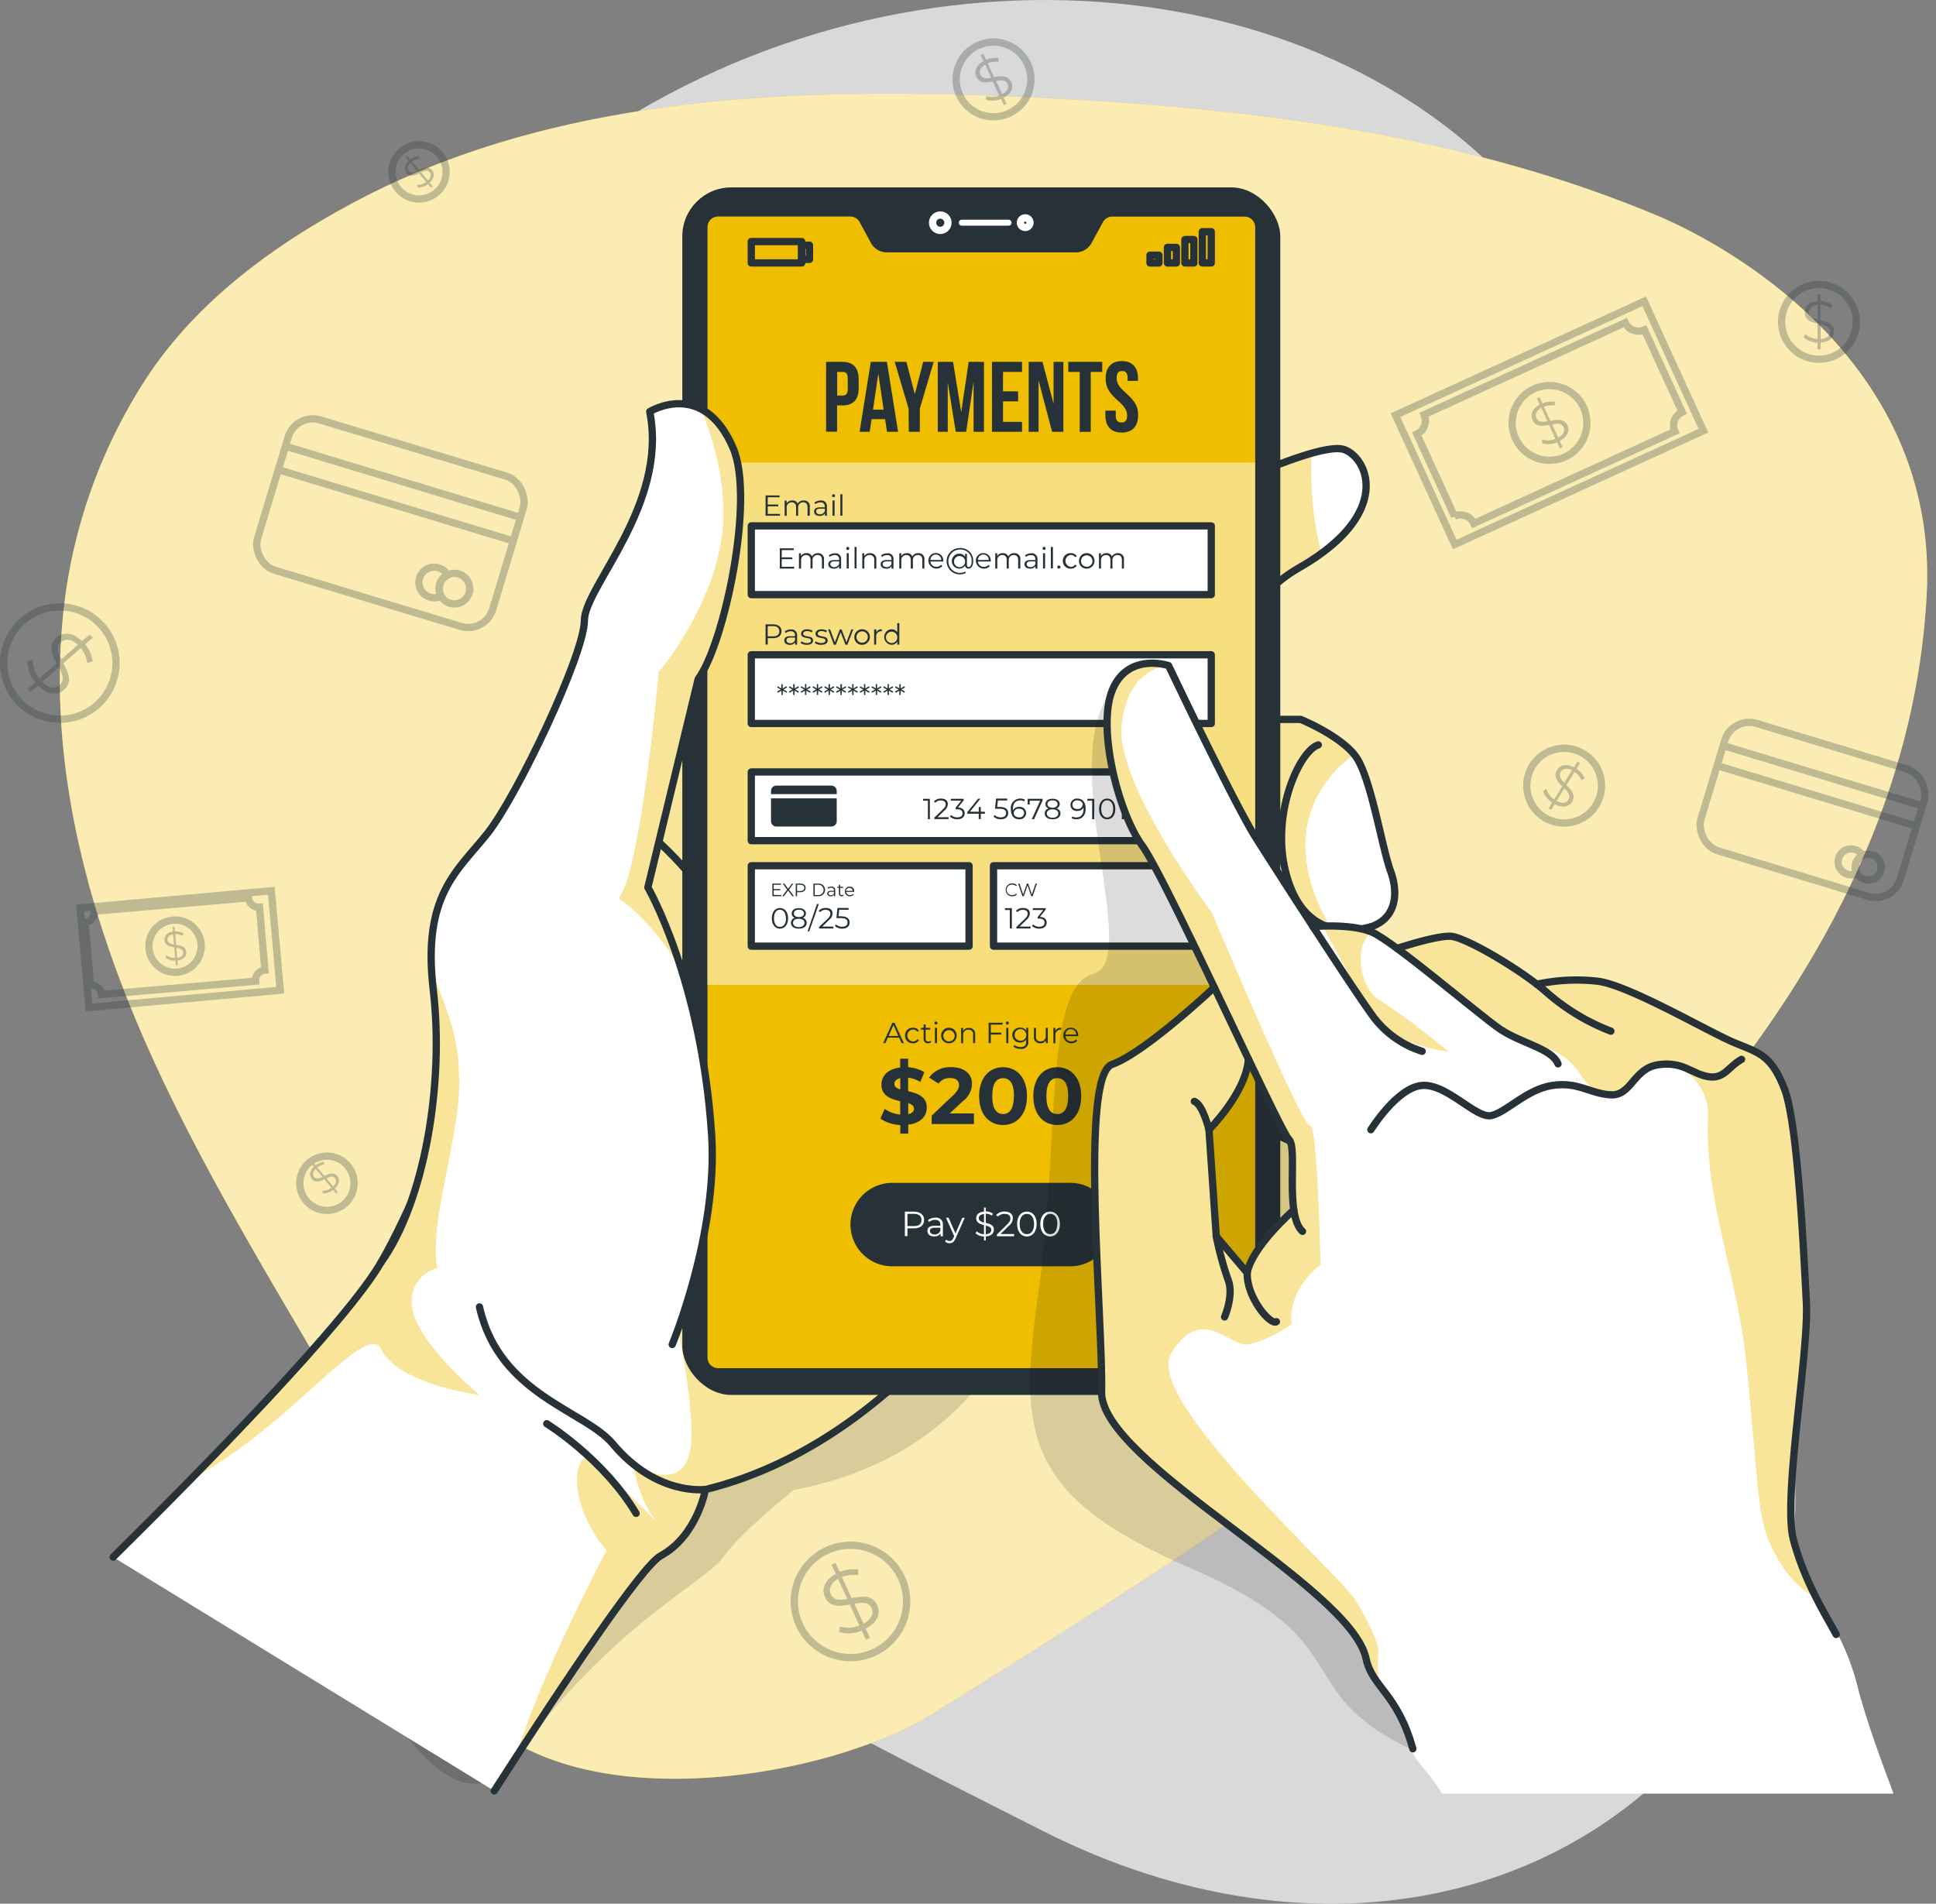
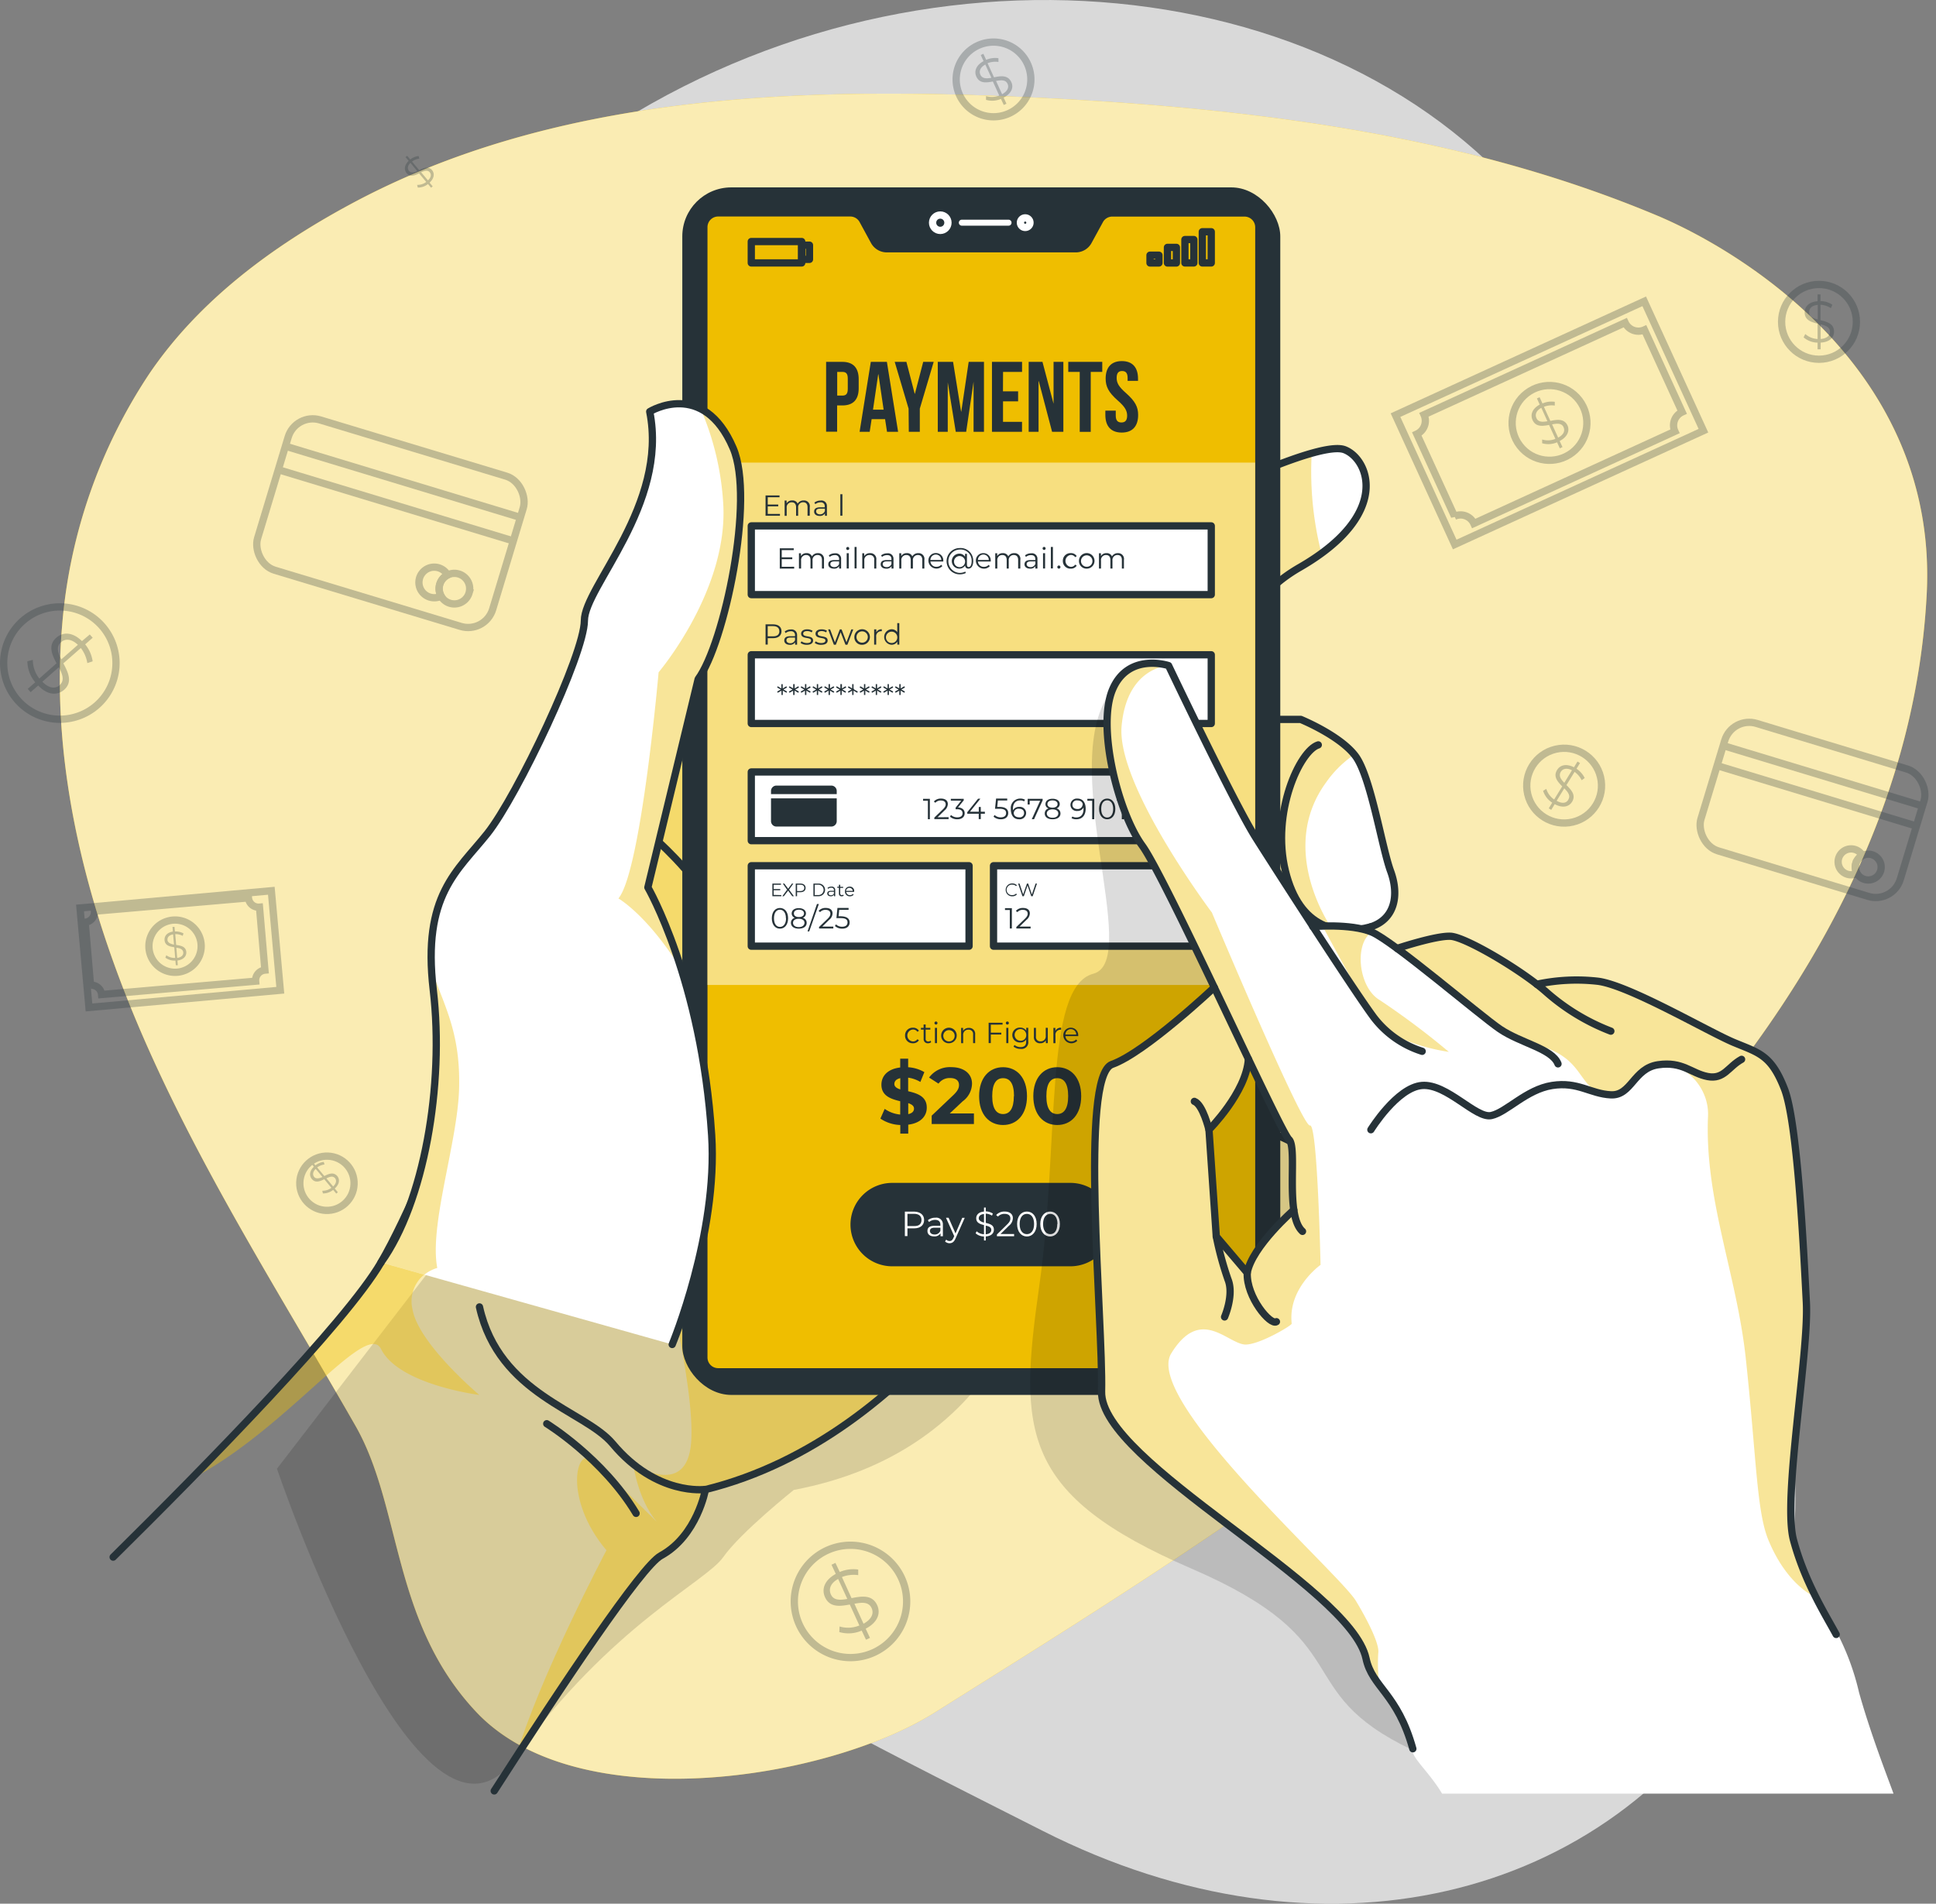
<svg xmlns="http://www.w3.org/2000/svg" width="265.894" height="261.494" viewBox="0 0 265.894 261.494">
  <rect x="0" y="0" width="265.894" height="261.494" fill="#808080" stroke="none" />
  <g id="Payment_Information-bro" data-name="Payment Information-bro" transform="translate(-21.462 -29.116)">
    <g id="freepik--background-simple--inject-6" transform="translate(29.677 29.116)">
      <path id="Path_958" data-name="Path 958" d="M63.99,110.562s-16.458,42.5,6.67,85.3,70.765,65.405,108.892,84.737,77.719,9.917,96.531-21.747-6.989-54.266-7.025-99.418,6.759-57.105-17.709-95.25S166.9,17.59,121.544,45.883,63.99,110.562,63.99,110.562Z" transform="translate(-44.569 -29.116)" fill="#fff" opacity="0.7" />
      <path id="Path_959" data-name="Path 959" d="M92.271,273.255c13.931,14.71,48.133,9.321,62.949,0C203.33,243,287.613,192.638,291.432,119.677c1.623-31.008-25.725-47.295-37.147-52.07-27.425-11.475-57.53-14.917-87.252-16.245C136,49.975,102.69,51.055,74.763,66.2c-10.59,5.732-20.578,13.1-27.413,23.14a72.963,72.963,0,0,0-12,34.609c-1.706,19.775,3.613,39.6,11.658,57.749s18.771,34.946,28.618,52.182C82.053,245.109,80.56,260.864,92.271,273.255Z" transform="translate(-35.03 -38.048)" fill="#efbe00" />
      <path id="Path_960" data-name="Path 960" d="M92.271,273.255c13.931,14.71,48.133,9.321,62.949,0C203.33,243,287.613,192.638,291.432,119.677c1.623-31.008-25.725-47.295-37.147-52.07-27.425-11.475-57.53-14.917-87.252-16.245C136,49.975,102.69,51.055,74.763,66.2c-10.59,5.732-20.578,13.1-27.413,23.14a72.963,72.963,0,0,0-12,34.609c-1.706,19.775,3.613,39.6,11.658,57.749s18.771,34.946,28.618,52.182C82.053,245.109,80.56,260.864,92.271,273.255Z" transform="translate(-35.03 -38.048)" fill="#fff" opacity="0.7" />
    </g>
    <g id="freepik--Graphics--inject-6" transform="translate(21.964 34.897)" opacity="0.27">
      <rect id="Rectangle_63" data-name="Rectangle 63" width="33.725" height="21.566" rx="3.52" transform="translate(40.096 50.884) rotate(16.809)" fill="none" stroke="#263238" stroke-width="1.003" />
      <line id="Line_20" data-name="Line 20" x2="32.177" y2="9.752" transform="translate(38.497 55.447)" fill="none" stroke="#263238" stroke-width="1" />
      <line id="Line_21" data-name="Line 21" x2="32.183" y2="9.752" transform="translate(37.517 58.676)" fill="none" stroke="#263238" stroke-width="1" />
      <path id="Path_961" data-name="Path 961" d="M121.466,163.442a2.1,2.1,0,0,0,.183,1.641,2.125,2.125,0,0,1-1.552.13,2.1,2.1,0,1,1,2.432-3.034,2.125,2.125,0,0,0-1.063,1.263Z" transform="translate(-61.559 -88.976)" fill="none" stroke="#263238" stroke-width="1" />
      <path id="Path_962" data-name="Path 962" d="M127.394,165.241A2.1,2.1,0,1,1,126,162.626a2.1,2.1,0,0,1,1.393,2.615Z" transform="translate(-63.479 -89.559)" fill="none" stroke="#263238" stroke-width="1" />
      <rect id="Rectangle_64" data-name="Rectangle 64" width="28.6" height="18.287" rx="3.51" transform="translate(237.397 92.571) rotate(16.86)" fill="none" stroke="#263238" stroke-width="1" />
      <line id="Line_22" data-name="Line 22" x2="27.372" y2="8.294" transform="translate(236.164 96.638)" fill="none" stroke="#263238" stroke-width="1" />
      <line id="Line_23" data-name="Line 23" x2="27.366" y2="8.294" transform="translate(235.331 99.389)" fill="none" stroke="#263238" stroke-width="1" />
      <path id="Path_963" data-name="Path 963" d="M451.23,228.632a1.771,1.771,0,0,0,.154,1.393,1.78,1.78,0,1,1,.75-2.467,1.771,1.771,0,0,0-.9,1.074Z" transform="translate(-196.855 -115.832)" fill="none" stroke="#263238" stroke-width="1" />
      <path id="Path_964" data-name="Path 964" d="M456.258,230.183a1.771,1.771,0,1,1-.126-1.359A1.771,1.771,0,0,1,456.258,230.183Z" transform="translate(-198.477 -116.332)" fill="none" stroke="#263238" stroke-width="1" />
      <rect id="Rectangle_65" data-name="Rectangle 65" width="37.578" height="19.551" transform="matrix(0.909, -0.416, 0.416, 0.909, 191.159, 51.241)" fill="none" stroke="#263238" stroke-width="1" />
      <path id="Path_965" data-name="Path 965" d="M387.2,116.478l-5.171-11.292a2.007,2.007,0,0,1-2.656-.986l-27.62,12.644a2.007,2.007,0,0,1-.986,2.656l5.171,11.292a2,2,0,0,1,2.656.992l27.614-12.65a2,2,0,0,1,.992-2.656Z" transform="translate(-156.677 -65.659)" fill="none" stroke="#263238" stroke-width="1" />
      <circle id="Ellipse_14" data-name="Ellipse 14" cx="5.136" cy="5.136" r="5.136" transform="translate(205.109 51.367) rotate(-37.53)" fill="none" stroke="#263238" stroke-width="1" />
      <path id="Path_966" data-name="Path 966" d="M381.322,127.565l.384.838-.366.165-.378-.826a3.017,3.017,0,0,1-2.048.13v-.514a2.709,2.709,0,0,0,1.818-.089l-.868-1.913c-.9.171-1.824.3-2.267-.667-.319-.7-.094-1.535.98-2.131l-.384-.844.366-.165.4.856a3.111,3.111,0,0,1,1.688-.224v.514a2.952,2.952,0,0,0-1.493.171l.885,1.936c.915-.183,1.889-.348,2.361.632C382.7,126.113,382.444,126.969,381.322,127.565Zm-1.688-2.721L378.8,123c-.726.407-.885.95-.673,1.411.248.578.838.555,1.505.437Zm2.225.832c-.26-.59-.885-.531-1.582-.4l.832,1.824c.8-.425.956-.962.744-1.429Z" transform="translate(-167.613 -72.768)" fill="#263238" />
      <rect id="Rectangle_66" data-name="Rectangle 66" width="26.38" height="13.721" transform="translate(10.489 118.938) rotate(-5.143)" fill="none" stroke="#263238" stroke-width="1.004" />
      <path id="Path_967" data-name="Path 967" d="M65.612,247.973l-.744-8.648a1.4,1.4,0,0,1-1.517-1.275L42.2,239.88A1.411,1.411,0,0,1,40.92,241.4l.744,8.648a1.4,1.4,0,0,1,1.517,1.275l21.156-1.83A1.411,1.411,0,0,1,65.612,247.973Z" transform="translate(-29.731 -120.498)" fill="none" stroke="#263238" stroke-width="1" />
      <path id="Path_968" data-name="Path 968" d="M62.919,246.491a3.589,3.589,0,1,1-1.267-2.442A3.595,3.595,0,0,1,62.919,246.491Z" transform="translate(-35.803 -122.611)" fill="none" stroke="#263238" stroke-width="1" />
      <path id="Path_969" data-name="Path 969" d="M61.168,249.426l.053.643h-.277l-.059-.638a2.107,2.107,0,0,1-1.375-.4l.13-.331a1.924,1.924,0,0,0,1.216.366l-.124-1.47c-.632-.094-1.275-.23-1.334-.968-.047-.537.3-1.039,1.145-1.181l-.053-.643h.277l.053.632A2.22,2.22,0,0,1,62,245.7l-.112.336a2.1,2.1,0,0,0-1.021-.236l.124,1.482c.643.094,1.328.218,1.393.968C62.419,248.795,62.047,249.3,61.168,249.426Zm-.472-2.19-.124-1.4c-.59.1-.8.419-.773.773S60.223,247.159,60.7,247.236Zm1.269,1.074c-.041-.443-.46-.59-.95-.638l.118,1.4C61.746,248.972,61.994,248.665,61.965,248.31Z" transform="translate(-37.299 -123.268)" fill="#263238" />
      <circle id="Ellipse_15" data-name="Ellipse 15" cx="5.136" cy="5.136" r="5.136" transform="translate(244.186 33.293)" fill="none" stroke="#263238" stroke-width="1" />
      <path id="Path_970" data-name="Path 970" d="M443.093,104.243v.921h-.425v-.915a3.058,3.058,0,0,1-1.918-.726l.23-.46a2.768,2.768,0,0,0,1.688.685V101.64c-.885-.218-1.771-.49-1.771-1.552,0-.767.555-1.434,1.771-1.529V97.62h.4v.915a3.111,3.111,0,0,1,1.629.5l-.2.472a2.952,2.952,0,0,0-1.429-.466v2.125c.9.218,1.859.472,1.859,1.552C444.953,103.493,444.369,104.172,443.093,104.243Zm-.4-3.182v-2c-.826.071-1.181.5-1.181,1-.024.608.519.832,1.157,1Zm1.676,1.688c0-.632-.59-.85-1.275-1.021v2.019C443.973,103.671,444.369,103.263,444.369,102.75Z" transform="translate(-193.542 -62.963)" fill="#263238" />
      <circle id="Ellipse_16" data-name="Ellipse 16" cx="5.136" cy="5.136" r="5.136" transform="translate(208.142 98.315) rotate(-13.26)" fill="none" stroke="#263238" stroke-width="1" />
      <path id="Path_971" data-name="Path 971" d="M381.734,212.176l-.478.785-.342-.212.478-.779a3,3,0,0,1-1.251-1.623l.437-.272a2.751,2.751,0,0,0,1.08,1.458l1.11-1.8c-.643-.643-1.263-1.346-.708-2.249.4-.655,1.222-.933,2.32-.372l.484-.791.342.213-.478.779a3.2,3.2,0,0,1,1.127,1.275l-.419.3a3.011,3.011,0,0,0-.974-1.145l-1.116,1.812c.661.661,1.34,1.375.773,2.3C383.711,212.512,382.861,212.778,381.734,212.176Zm1.328-2.951,1.045-1.706c-.738-.372-1.275-.207-1.541.224-.319.549.018,1.027.5,1.511Zm.543,2.314c.331-.537-.053-1.027-.555-1.535L382,211.715c.785.437,1.334.319,1.6-.148Z" transform="translate(-168.71 -107.498)" fill="#263238" />
      <path id="Path_972" data-name="Path 972" d="M253.372,41.915a5.13,5.13,0,1,1-2.876-2.681A5.136,5.136,0,0,1,253.372,41.915Z" transform="translate(-112.754 -38.91)" fill="none" stroke="#263238" stroke-width="1" />
      <path id="Path_973" data-name="Path 973" d="M251.936,47.651l.384.838-.366.171-.39-.832a3.016,3.016,0,0,1-2.048.13v-.514a2.727,2.727,0,0,0,1.812-.083l-.874-1.924c-.9.171-1.824.3-2.267-.667-.319-.7-.094-1.535.986-2.131l-.384-.844.36-.165.384.832a3.111,3.111,0,0,1,1.688-.224v.514a2.981,2.981,0,0,0-1.493.171l.885,1.936c.915-.183,1.889-.342,2.361.632C253.335,46.2,253.063,47.055,251.936,47.651Zm-1.688-2.721-.832-1.824c-.726.407-.885.95-.673,1.4C249,45.066,249.581,45.048,250.248,44.93Zm2.225.832c-.266-.59-.885-.525-1.582-.4l.832,1.824c.773-.425.962-.956.75-1.429Z" transform="translate(-114.594 -40.024)" fill="#263238" />
      <path id="Path_974" data-name="Path 974" d="M220.653,393.2a7.715,7.715,0,1,1-10.224-3.813,7.715,7.715,0,0,1,10.224,3.813Z" transform="translate(-97.33 -182.214)" fill="none" stroke="#263238" stroke-width="1" />
      <path id="Path_975" data-name="Path 975" d="M218.514,401.833l.59,1.263-.549.248-.59-1.251a4.522,4.522,0,0,1-3.075.2l.035-.767a4.091,4.091,0,0,0,2.721-.136l-1.316-2.881c-1.34.254-2.739.443-3.4-1-.484-1.051-.142-2.308,1.476-3.205l-.59-1.257.543-.254.59,1.251a4.722,4.722,0,0,1,2.538-.336v.767a4.451,4.451,0,0,0-2.237.26l1.322,2.9c1.375-.272,2.839-.514,3.512.95C220.592,399.655,220.214,400.942,218.514,401.833Zm-2.526-4.091L214.73,395c-1.08.59-1.322,1.423-1,2.119C214.1,397.955,214.978,397.926,215.987,397.743ZM219.328,399c-.4-.868-1.334-.8-2.361-.59l1.251,2.739C219.381,400.505,219.647,399.7,219.328,399Z" transform="translate(-100.12 -183.895)" fill="#263238" />
      <path id="Path_976" data-name="Path 976" d="M34.771,183.852a7.715,7.715,0,1,1,.7-10.891A7.715,7.715,0,0,1,34.771,183.852Z" transform="translate(-21.964 -92.757)" fill="none" stroke="#263238" stroke-width="1" />
      <path id="Path_977" data-name="Path 977" d="M28.968,183.684l-1.039.915-.4-.455,1.033-.9a4.575,4.575,0,0,1-1.08-2.892l.75-.189a4.132,4.132,0,0,0,.891,2.562l2.361-2.09c-.632-1.21-1.216-2.5,0-3.542.874-.761,2.172-.8,3.495.49l1.074-.909.4.449-1.033.909a4.722,4.722,0,0,1,1.027,2.332l-.732.242a4.528,4.528,0,0,0-.891-2.072l-2.4,2.107c.655,1.234,1.31,2.568.1,3.636C31.636,185.042,30.3,185.083,28.968,183.684Zm3.188-3.6,2.261-1.989c-.9-.862-1.771-.856-2.314-.354-.708.6-.425,1.44.035,2.343Zm-.242,3.542c.72-.626.384-1.505-.112-2.45l-2.261,1.989c.927.95,1.789.986,2.379.478Z" transform="translate(-24.224 -95.304)" fill="#263238" />
      <circle id="Ellipse_17" data-name="Ellipse 17" cx="3.725" cy="3.725" r="3.725" transform="matrix(0.04, -1, 1, 0.04, 40.527, 160.328)" fill="none" stroke="#263238" stroke-width="1" />
      <path id="Path_978" data-name="Path 978" d="M96.647,303.119l.425.514-.218.183-.425-.508a2.2,2.2,0,0,1-1.411.484l-.083-.366a1.989,1.989,0,0,0,1.251-.4l-.98-1.181c-.59.289-1.216.555-1.712-.035-.354-.425-.354-1.057.283-1.682l-.431-.514.224-.183.425.508a2.285,2.285,0,0,1,1.139-.478l.106.354a2.237,2.237,0,0,0-1.009.407l.986,1.181c.59-.3,1.257-.59,1.771,0C97.35,301.838,97.338,302.488,96.647,303.119Zm-1.688-1.582-.933-1.116c-.425.425-.431.832-.2,1.116S94.516,301.744,94.959,301.537Zm1.718.159c-.3-.348-.72-.2-1.181.03l.933,1.116c.455-.449.484-.862.248-1.151Z" transform="translate(-51.173 -145.646)" fill="#263238" />
-       <circle id="Ellipse_18" data-name="Ellipse 18" cx="3.725" cy="3.725" r="3.725" transform="translate(52.997 21.195) rotate(-84.76)" fill="none" stroke="#263238" stroke-width="1" />
      <path id="Path_981" data-name="Path 981" d="M118.716,69.059l.425.514-.224.183-.425-.508a2.166,2.166,0,0,1-1.4.484L117,69.366a1.989,1.989,0,0,0,1.251-.4l-.98-1.181c-.59.289-1.222.555-1.712-.035-.354-.425-.36-1.057.283-1.682l-.431-.514.224-.183.425.508A2.261,2.261,0,0,1,117.2,65.4l.106.354a2.237,2.237,0,0,0-1.009.407l.986,1.181c.59-.3,1.257-.59,1.771,0C119.406,67.778,119.389,68.428,118.716,69.059Zm-1.7-1.588-.933-1.139c-.425.425-.437.832-.2,1.116S116.567,67.684,117.016,67.471Zm1.718.159c-.3-.348-.726-.2-1.181,0l.933,1.116C118.94,68.333,118.97,67.92,118.733,67.631Z" transform="translate(-60.214 -49.751)" fill="#263238" />
    </g>
    <g id="freepik--Device--inject-6" transform="translate(37.003 54.855)">
      <path id="Path_982" data-name="Path 982" d="M189.006,306.411s-4.551,23.1-32.466,28.334c0,0-7.29,5.814-9.716,9.256s-15.348,9.291-28.511,27.543S85.55,331.835,85.55,331.835l43.316-56.255Z" transform="translate(-63.054 -155.832)" fill="rgba(0,0,0,0.7)" opacity="0.2" />
      <path id="Path_983" data-name="Path 983" d="M286.7,139.75s15.053-7.361,18.364-6.092,6.493,8.884-6.169,16.174-8.884,20.873-8.884,20.873h9.032s5.419,2.208,7.526,5.047,3.613,12.52,4.817,15.8.59,6.57-2.71,7.638c0,0-2.107,9.185-1.505,13.258s.3,6.694-3.613,7.19a6.83,6.83,0,0,1-7.526-7.19l-3.01,10.909,2.107,4.191a27.249,27.249,0,0,1,8.128,4.923c4.215,3.613,8.429,4.6,7.225,8.624s-3.613,8.365-16.257,3.335-23.181-24.793-23.181-24.793l-7.6-68.911Z" transform="translate(-135.94 -97.626)" fill="#fff" />
      <path id="Path_984" data-name="Path 984" d="M302.545,179.773c-6.824,9.3.726,20.017.726,20.017a10.942,10.942,0,0,0-4.858,9.35,47.178,47.178,0,0,0,1.488,10.307,6.765,6.765,0,0,1-3.861-6.558L293.024,223.8l2.107,4.185a25.838,25.838,0,0,1,6.21,3.418c-1.871,4.3-2.444,9.61-2.279,15.088a40.281,40.281,0,0,1-4.835-1.617c-12.644-5.035-23.181-24.793-23.181-24.793l-7.6-68.917L286.7,140.188a106.41,106.41,0,0,1,13.854-5.608,45.4,45.4,0,0,0,1.334,13.748,31.76,31.76,0,0,1-2.993,1.942c-12.644,7.29-8.884,20.873-8.884,20.873h9.037s5.147,2.1,7.355,4.835A14.758,14.758,0,0,0,302.545,179.773Z" transform="translate(-135.94 -98.064)" fill="#efbe00" opacity="0.4" />
-       <path id="Path_985" data-name="Path 985" d="M174.685,248.167s-16.375,32.106-45.89,39.391c0,0-1.127,6.352-6.121,9.079-2.668,1.452-13.435,17.585-22.886,32.313L47.44,296.838c3.223-3.188,6.895-6.859,10.625-10.69,10.921-11.133,22.573-23.612,26.138-29.786,3.188-5.49,7.219-15.017,10.732-23.972,4.5-11.452,8.158-21.971,8.158-21.971l17.449-19.4,27.431-30.5,1.181,3.9Z" transform="translate(-47.44 -108.692)" fill="#fff" />
      <path id="Path_986" data-name="Path 986" d="M186.37,160.52l26.687,87.647s-16.375,32.106-45.89,39.391c0,0-1.127,6.352-6.121,9.079-2.4,1.3-11.316,14.439-19.946,27.744,3.2-10.98,12.461-28.482,12.461-28.482-5.944-7.042-4.209-14.462-1.83-12.349s8.359,8.052,8.736,8.424c-2.627-3.093-3.235-7.94-3.235-7.94s7.367,4.9,7.963-2.951-4.415-27.036-4.415-27.036L147.623,203.6Z" transform="translate(-85.813 -108.692)" fill="#efbe00" opacity="0.4" />
      <path id="Path_987" data-name="Path 987" d="M263.45,150.729,286.7,139.75s15.053-7.361,18.364-6.092,6.493,8.884-6.169,16.174-8.884,20.873-8.884,20.873h9.032s5.419,2.208,7.526,5.047,3.613,12.52,4.817,15.8.59,6.57-2.71,7.638c0,0-2.107,9.185-1.505,13.258s.3,6.694-3.613,7.19a6.83,6.83,0,0,1-7.526-7.19l-3.01,10.909,2.107,4.191a27.248,27.248,0,0,1,8.128,4.923c4.215,3.613,8.429,4.6,7.225,8.624s-3.613,8.365-16.257,3.335-23.181-24.793-23.181-24.793" transform="translate(-135.94 -97.626)" fill="none" stroke="#263238" stroke-linecap="round" stroke-linejoin="round" stroke-width="1" />
      <path id="Path_988" data-name="Path 988" d="M331.553,227.437c-4.516,1.222-9.781.319-11.741-7.674s1.96-16.528,4.516-17.313" transform="translate(-158.814 -125.871)" fill="none" stroke="#263238" stroke-linecap="round" stroke-linejoin="round" stroke-width="1" />
      <path id="Path_989" data-name="Path 989" d="M318.646,258.345s-.3-10.277,3.465-12.815" transform="translate(-158.551 -143.521)" fill="none" stroke="#263238" stroke-linecap="round" stroke-linejoin="round" stroke-width="1" />
      <path id="Path_990" data-name="Path 990" d="M105.113,324.441s-11.033-1.375-13.494-6.31c-2.037-4.085-13.075,11.216-26.138,17.9C76.4,324.9,88.053,312.417,91.618,306.242c3.188-5.49,7.219-15.017,10.732-23.972h0c-.177,7.426-4.132,18.8-3,24.716a4.752,4.752,0,0,0-3.394,5.75C96.8,317.44,105.113,324.441,105.113,324.441Z" transform="translate(-54.831 -158.573)" fill="#efbe00" opacity="0.4" />
      <path id="Path_991" data-name="Path 991" d="M211.013,309s-16.375,32.106-45.9,39.391c0,0-1.122,6.352-6.116,9.079-2.668,1.452-13.429,17.585-22.892,32.313" transform="translate(-83.768 -169.524)" fill="none" stroke="#263238" stroke-linecap="round" stroke-linejoin="round" stroke-width="1" />
      <path id="Path_992" data-name="Path 992" d="M47.44,296.838c12.609-12.461,31.988-32.218,36.787-40.477,7.261-12.5,18.89-45.949,18.89-45.949L147.98,160.52" transform="translate(-47.44 -108.692)" fill="none" stroke="#263238" stroke-linecap="round" stroke-linejoin="round" stroke-width="1" />
      <path id="Path_993" data-name="Path 993" d="M174.39,225.07s6.895,6.175,8.854,11.806" transform="translate(-99.452 -135.138)" fill="none" stroke="#263238" stroke-linecap="round" stroke-linejoin="round" stroke-width="1" />
      <rect id="Rectangle_67" data-name="Rectangle 67" width="82.128" height="165.868" rx="6.73" transform="translate(78.167)" fill="#263238" />
      <path id="Path_994" data-name="Path 994" d="M239.254,79.665l-1.57,2.875a1.96,1.96,0,0,1-1.718,1.039H209.993a1.977,1.977,0,0,1-1.724-1.027l-1.564-2.875a1.96,1.96,0,0,0-1.724-1.027H186.83a1.966,1.966,0,0,0-1.96,1.978V235.876a1.966,1.966,0,0,0,1.96,1.966h72.288a1.966,1.966,0,0,0,1.978-1.966V80.628a1.966,1.966,0,0,0-1.966-1.966H240.984a1.96,1.96,0,0,0-1.73,1Z" transform="translate(-103.745 -75.15)" fill="#efbe00" stroke="#263238" stroke-linecap="round" stroke-linejoin="round" stroke-width="1" />
      <circle id="Ellipse_19" data-name="Ellipse 19" cx="1.057" cy="1.057" r="1.057" transform="translate(112.54 3.796)" fill="none" stroke="#fff" stroke-width="1" />
      <path id="Path_995" data-name="Path 995" d="M259.841,80.481a.655.655,0,1,1-.19-.467A.655.655,0,0,1,259.841,80.481Z" transform="translate(-133.924 -75.629)" fill="none" stroke="#fff" stroke-width="1" />
      <path id="Path_996" data-name="Path 996" d="M251.03,80.24h-6.422a.407.407,0,0,0-.407.413h0a.407.407,0,0,0,.407.407h6.422a.407.407,0,0,0,.407-.407h0a.407.407,0,0,0-.407-.413Z" transform="translate(-128.053 -75.801)" fill="#fff" />
      <rect id="Rectangle_68" data-name="Rectangle 68" width="6.924" height="2.94" transform="translate(87.642 7.438)" fill="none" stroke="#263238" stroke-linecap="round" stroke-linejoin="round" stroke-width="1" />
      <rect id="Rectangle_69" data-name="Rectangle 69" width="1.074" height="1.954" transform="translate(94.56 7.934)" fill="none" stroke="#263238" stroke-linecap="round" stroke-linejoin="round" stroke-width="1" />
      <rect id="Rectangle_70" data-name="Rectangle 70" width="1.228" height="1.068" transform="translate(142.403 9.315)" fill="none" stroke="#263238" stroke-linecap="round" stroke-linejoin="round" stroke-width="1" />
      <rect id="Rectangle_71" data-name="Rectangle 71" width="1.228" height="2.143" transform="translate(144.8 8.241)" fill="none" stroke="#263238" stroke-linecap="round" stroke-linejoin="round" stroke-width="1" />
      <rect id="Rectangle_72" data-name="Rectangle 72" width="1.228" height="3.211" transform="translate(147.197 7.166)" fill="none" stroke="#263238" stroke-linecap="round" stroke-linejoin="round" stroke-width="1" />
      <rect id="Rectangle_73" data-name="Rectangle 73" width="1.228" height="4.286" transform="translate(149.587 6.092)" fill="none" stroke="#263238" stroke-linecap="round" stroke-linejoin="round" stroke-width="1" />
      <rect id="Rectangle_74" data-name="Rectangle 74" width="75.228" height="71.751" transform="translate(81.615 37.803)" fill="#fff" opacity="0.5" />
      <path id="Path_997" data-name="Path 997" d="M217.794,115.7v1.246c0,1.541-.738,2.361-2.249,2.361h-.714v3.607H213.32V113.32h2.225C217.057,113.32,217.794,114.158,217.794,115.7Zm-2.951-1v3.253h.714c.478,0,.738-.218.738-.9V115.6c0-.685-.26-.9-.738-.9Z" transform="translate(-115.401 -89.354)" fill="#263238" />
      <path id="Path_998" data-name="Path 998" d="M226.4,122.93h-1.523l-.266-1.741h-1.848l-.266,1.741H221.11l1.541-9.61h2.208Zm-3.447-3.046h1.458l-.714-4.858h-.03Z" transform="translate(-118.593 -89.354)" fill="#263238" />
      <path id="Path_999" data-name="Path 999" d="M231.187,119.748l-1.907-6.428h1.606l1.139,4.38h.03l1.139-4.38h1.44l-1.907,6.428v3.182h-1.511Z" transform="translate(-121.94 -89.354)" fill="#263238" />
      <path id="Path_1000" data-name="Path 1000" d="M242.5,120.144h.03l1.015-6.824h2.1v9.61h-1.429v-6.889h0L243.2,122.93h-1.429l-1.1-6.794h0v6.794H239.3v-9.61h2.1Z" transform="translate(-126.045 -89.354)" fill="#263238" />
      <path id="Path_1001" data-name="Path 1001" d="M253.421,117.369H255.5v1.375h-2.072v2.816h2.609v1.369H251.91v-9.61h4.132V114.7h-2.609Z" transform="translate(-131.212 -89.354)" fill="#263238" />
      <path id="Path_1002" data-name="Path 1002" d="M261.837,115.97h-.03v6.96H260.45v-9.61h1.895l1.523,5.755h0V113.32h1.346v9.61h-1.547Z" transform="translate(-134.711 -89.354)" fill="#263238" />
      <path id="Path_1003" data-name="Path 1003" d="M269.66,113.32h4.669V114.7h-1.582v8.235h-1.511V114.7H269.66Z" transform="translate(-138.484 -89.354)" fill="#263238" />
      <path id="Path_1004" data-name="Path 1004" d="M280.557,113.14c1.464,0,2.22.88,2.22,2.414v.3h-1.429v-.4c0-.691-.272-.95-.756-.95s-.75.26-.75.95.3,1.222,1.287,2.084c1.263,1.116,1.665,1.907,1.665,3,0,1.541-.773,2.42-2.255,2.42s-2.249-.88-2.249-2.42v-.59h1.429v.691c0,.685.3.933.779.933s.785-.248.785-.933-.3-1.222-1.293-2.09c-1.263-1.11-1.659-1.907-1.659-3C278.331,114.02,279.087,113.14,280.557,113.14Z" transform="translate(-142.02 -89.28)" fill="#263238" />
      <rect id="Rectangle_75" data-name="Rectangle 75" width="63.174" height="9.439" transform="translate(87.642 46.498)" fill="#fff" stroke="#263238" stroke-linecap="round" stroke-linejoin="round" stroke-width="1" />
      <rect id="Rectangle_76" data-name="Rectangle 76" width="63.174" height="9.439" transform="translate(87.642 64.201)" fill="#fff" stroke="#263238" stroke-linecap="round" stroke-linejoin="round" stroke-width="1" />
      <rect id="Rectangle_77" data-name="Rectangle 77" width="63.174" height="9.439" transform="translate(87.642 80.298)" fill="#fff" stroke="#263238" stroke-linecap="round" stroke-linejoin="round" stroke-width="1" />
      <rect id="Rectangle_78" data-name="Rectangle 78" width="29.91" height="11.05" transform="translate(87.642 93.179)" fill="#fff" stroke="#263238" stroke-linecap="round" stroke-linejoin="round" stroke-width="1" />
      <rect id="Rectangle_79" data-name="Rectangle 79" width="29.91" height="11.05" transform="translate(120.911 93.179)" fill="#fff" stroke="#263238" stroke-linecap="round" stroke-linejoin="round" stroke-width="1" />
      <path id="Path_1005" data-name="Path 1005" d="M201.207,146.938v.254H199.23V144.4h1.918v.254h-1.617v1h1.44v.248h-1.44v1.039Z" transform="translate(-109.629 -102.087)" fill="#263238" />
      <path id="Path_1006" data-name="Path 1006" d="M207.119,146.454v1.216h-.307v-1.181c0-.443-.224-.673-.59-.673a.679.679,0,0,0-.7.761v1.1h-.283v-1.181c0-.443-.224-.673-.59-.673a.679.679,0,0,0-.7.761v1.1h-.283v-2.1h.272v.384a.85.85,0,0,1,.773-.4.744.744,0,0,1,.744.443.921.921,0,0,1,.832-.443.791.791,0,0,1,.838.885Z" transform="translate(-111.444 -102.565)" fill="#263238" />
      <path id="Path_1007" data-name="Path 1007" d="M212.289,146.374v1.3h-.272v-.325a.8.8,0,0,1-.726.348c-.472,0-.761-.248-.761-.59s.207-.59.809-.59h.649v-.13a.515.515,0,0,0-.59-.555,1.057,1.057,0,0,0-.7.248l-.13-.213a1.358,1.358,0,0,1,.856-.283.744.744,0,0,1,.862.791Zm-.283.673V146.7h-.661c-.407,0-.537.159-.537.378s.195.4.531.4a.679.679,0,0,0,.649-.425Z" transform="translate(-114.258 -102.568)" fill="#263238" />
-       <path id="Path_1008" data-name="Path 1008" d="M214.7,144.321a.207.207,0,0,1,.207-.2.2.2,0,0,1,0,.4.207.207,0,0,1-.207-.2Zm.065.661h.283v2.1h-.283Z" transform="translate(-115.967 -101.973)" fill="#263238" />
      <path id="Path_1009" data-name="Path 1009" d="M216.63,144.12h.283v2.951h-.283Z" transform="translate(-116.757 -101.973)" fill="#263238" />
      <path id="Path_1010" data-name="Path 1010" d="M204.518,159.238v.254H202.54V156.7h1.918v.254h-1.647v.992h1.446v.254h-1.446v1.039Z" transform="translate(-110.985 -107.127)" fill="#263238" />
      <path id="Path_1011" data-name="Path 1011" d="M210.441,158.734v1.216h-.283v-1.181c0-.443-.224-.673-.59-.673a.673.673,0,0,0-.7.756v1.1h-.283v-1.181c0-.443-.224-.673-.59-.673a.673.673,0,0,0-.7.756v1.1H207v-2.1h.272v.384a.856.856,0,0,1,.773-.4.756.756,0,0,1,.744.443.915.915,0,0,1,.832-.443.791.791,0,0,1,.82.885Z" transform="translate(-112.812 -107.597)" fill="#263238" />
      <path id="Path_1012" data-name="Path 1012" d="M215.589,158.657v1.3h-.272v-.325a.785.785,0,0,1-.72.342c-.472,0-.767-.248-.767-.59s.212-.59.815-.59h.667v-.124a.515.515,0,0,0-.59-.555,1.08,1.08,0,0,0-.7.248l-.124-.213a1.311,1.311,0,0,1,.856-.283.744.744,0,0,1,.838.791Zm-.277.667v-.342h-.661c-.407,0-.537.159-.537.378s.195.4.531.4A.673.673,0,0,0,215.312,159.324Z" transform="translate(-115.61 -107.602)" fill="#263238" />
      <path id="Path_1013" data-name="Path 1013" d="M218,156.591a.207.207,0,0,1,.207-.2.2.2,0,0,1,.207.2.207.207,0,1,1-.413,0Zm.065.661h.283v2.1h-.283Z" transform="translate(-117.319 -107)" fill="#263238" />
      <path id="Path_1014" data-name="Path 1014" d="M219.94,156.39h.277v2.951h-.277Z" transform="translate(-118.114 -107)" fill="#263238" />
      <path id="Path_1015" data-name="Path 1015" d="M223.66,158.73v1.216h-.283v-1.181a.59.59,0,0,0-.626-.673.685.685,0,0,0-.738.756v1.1h-.283v-2.1H222v.39a.885.885,0,0,1,.8-.4.8.8,0,0,1,.862.891Z" transform="translate(-118.847 -107.592)" fill="#263238" />
      <path id="Path_1016" data-name="Path 1016" d="M227.779,158.656v1.3h-.272v-.325a.785.785,0,0,1-.72.342c-.478,0-.767-.248-.767-.59s.207-.59.809-.59h.667v-.124c0-.36-.2-.555-.59-.555a1.057,1.057,0,0,0-.7.248l-.13-.213a1.322,1.322,0,0,1,.856-.283.744.744,0,0,1,.844.791Zm-.283.667v-.342h-.655c-.407,0-.543.159-.543.378s.195.4.531.4a.673.673,0,0,0,.673-.431Z" transform="translate(-120.605 -107.601)" fill="#263238" />
      <path id="Path_1017" data-name="Path 1017" d="M233.783,158.734v1.216H233.5v-1.181c0-.443-.224-.673-.59-.673a.673.673,0,0,0-.7.756v1.1h-.3v-1.181c0-.443-.224-.673-.59-.673a.673.673,0,0,0-.7.756v1.1h-.283v-2.1h.272v.384a.856.856,0,0,1,.773-.4.744.744,0,0,1,.744.443.921.921,0,0,1,.832-.443.791.791,0,0,1,.832.885Z" transform="translate(-122.37 -107.596)" fill="#263238" />
      <path id="Path_1018" data-name="Path 1018" d="M239.167,158.973H237.4a.779.779,0,0,0,.832.72.832.832,0,0,0,.643-.277l.159.183a1.11,1.11,0,0,1-1.913-.726,1.009,1.009,0,0,1,1.027-1.063,1,1,0,0,1,1.015,1.063S239.167,158.943,239.167,158.973Zm-1.771-.213h1.488a.744.744,0,0,0-1.488,0Z" transform="translate(-125.151 -107.581)" fill="#263238" />
      <path id="Path_1019" data-name="Path 1019" d="M245.014,158.4c0,.679-.254,1.074-.667,1.074a.425.425,0,0,1-.449-.431.891.891,0,0,1-.8.431,1.027,1.027,0,1,1,0-2.054.885.885,0,0,1,.791.419v-.4h.26v1.511c0,.224.112.307.248.307.242,0,.4-.307.4-.844a1.523,1.523,0,0,0-1.635-1.564,1.606,1.606,0,0,0,0,3.211,1.771,1.771,0,0,0,.767-.177l.065.195a1.924,1.924,0,0,1-.832.183,1.806,1.806,0,0,1,0-3.613,1.724,1.724,0,0,1,1.848,1.747Zm-1.122.041a.761.761,0,1,0-.359.715A.761.761,0,0,0,243.892,158.446Z" transform="translate(-126.889 -107.107)" fill="#263238" />
      <path id="Path_1020" data-name="Path 1020" d="M250.223,158.981h-1.771a.779.779,0,0,0,.826.732.832.832,0,0,0,.643-.277l.159.183a1.11,1.11,0,0,1-1.913-.726,1.009,1.009,0,0,1,1.027-1.063,1,1,0,0,1,1.015,1.063A.641.641,0,0,1,250.223,158.981Zm-1.771-.213h1.488a.744.744,0,1,0-1.488,0Z" transform="translate(-129.679 -107.59)" fill="#263238" />
      <path id="Path_1021" data-name="Path 1021" d="M256.113,158.734v1.216h-.3v-1.181c0-.443-.224-.673-.59-.673a.673.673,0,0,0-.7.756v1.1h-.283v-1.181c0-.443-.224-.673-.59-.673a.673.673,0,0,0-.7.756v1.1h-.283v-2.1h.272v.384a.85.85,0,0,1,.767-.4.762.762,0,0,1,.75.443.9.9,0,0,1,.826-.443.791.791,0,0,1,.838.885Z" transform="translate(-131.519 -107.596)" fill="#263238" />
      <path id="Path_1022" data-name="Path 1022" d="M261.257,158.655v1.3h-.289v-.325a.791.791,0,0,1-.72.342c-.478,0-.767-.248-.767-.59s.207-.59.809-.59h.679v-.124c0-.36-.2-.555-.59-.555a1.056,1.056,0,0,0-.7.248l-.13-.212a1.322,1.322,0,0,1,.856-.283.744.744,0,0,1,.85.791Zm-.283.667v-.342h-.655c-.407,0-.543.159-.543.378s.195.4.531.4a.673.673,0,0,0,.661-.431Z" transform="translate(-134.313 -107.601)" fill="#263238" />
      <path id="Path_1023" data-name="Path 1023" d="M263.69,156.587a.207.207,0,1,1,.207.207A.207.207,0,0,1,263.69,156.587Zm.059.661h.283v2.1h-.283Z" transform="translate(-136.038 -106.996)" fill="#263238" />
      <path id="Path_1024" data-name="Path 1024" d="M265.61,156.39h.283v2.951h-.283Z" transform="translate(-136.825 -107)" fill="#263238" />
      <path id="Path_1025" data-name="Path 1025" d="M267.12,160.922a.207.207,0,0,1,.213-.213.212.212,0,0,1,.212.212.218.218,0,0,1-.212.218.213.213,0,0,1-.213-.218Z" transform="translate(-137.443 -108.77)" fill="#263238" />
      <path id="Path_1026" data-name="Path 1026" d="M268.4,158.891a1.033,1.033,0,0,1,1.08-1.063.915.915,0,0,1,.826.413l-.213.142a.72.72,0,0,0-.59-.307.821.821,0,0,0,0,1.635.708.708,0,0,0,.59-.307l.212.142a.927.927,0,0,1-.826.413,1.033,1.033,0,0,1-1.08-1.068Z" transform="translate(-137.967 -107.588)" fill="#263238" />
      <path id="Path_1027" data-name="Path 1027" d="M272.15,158.888a1.068,1.068,0,1,1,1.068,1.068,1.033,1.033,0,0,1-1.068-1.068Zm1.848,0a.785.785,0,1,0-.756.809.767.767,0,0,0,.756-.809Z" transform="translate(-139.504 -107.586)" fill="#263238" />
      <path id="Path_1028" data-name="Path 1028" d="M280.226,158.734v1.216h-.283v-1.181c0-.443-.224-.673-.59-.673a.673.673,0,0,0-.7.756v1.1h-.283v-1.181c0-.443-.224-.673-.59-.673a.673.673,0,0,0-.7.756v1.1h-.283v-2.1h.272v.384a.85.85,0,0,1,.767-.4.761.761,0,0,1,.75.443.909.909,0,0,1,.826-.443.791.791,0,0,1,.821.885Z" transform="translate(-141.405 -107.596)" fill="#263238" />
      <path id="Path_1029" data-name="Path 1029" d="M202.784,189.044l.5.283-.089.165-.5-.289v.59h-.183v-.59l-.5.289-.094-.165.5-.283-.5-.277L202,188.6l.5.3v-.59h.183v.59l.5-.3.089.171Z" transform="translate(-110.727 -120.073)" fill="#263238" />
      <path id="Path_1030" data-name="Path 1030" d="M205.53,189.044l.5.283-.094.165-.5-.289v.59h-.189v-.59l-.5.289-.1-.165.5-.283-.5-.277.1-.171.5.3v-.59h.2v.59l.5-.3.094.171Z" transform="translate(-111.849 -120.073)" fill="#263238" />
      <path id="Path_1031" data-name="Path 1031" d="M208.278,189.044l.5.283-.094.165-.5-.289v.59H208v-.59l-.5.289-.094-.165.5-.283-.5-.277.094-.171.5.3v-.59h.183v.59l.5-.3.094.171Z" transform="translate(-112.98 -120.073)" fill="#263238" />
      <path id="Path_1032" data-name="Path 1032" d="M211.014,189.044l.5.283-.089.165-.5-.289v.59h-.183v-.59l-.5.289-.094-.165.5-.283-.5-.277.094-.171.5.3v-.59h.183v.59l.5-.3.089.171Z" transform="translate(-114.099 -120.073)" fill="#263238" />
      <path id="Path_1033" data-name="Path 1033" d="M213.76,189.044l.5.283-.094.165-.5-.289v.59h-.189v-.59l-.5.289-.1-.165.5-.283-.5-.277.1-.171.5.3v-.59h.189v.59l.5-.3.094.171Z" transform="translate(-115.221 -120.073)" fill="#263238" />
      <path id="Path_1034" data-name="Path 1034" d="M216.508,189.044l.5.283-.094.165-.5-.289v.59h-.183v-.59l-.5.289-.094-.165.5-.283-.5-.277.094-.171.5.3v-.59h.213v.59l.5-.3.094.171Z" transform="translate(-116.352 -120.073)" fill="#263238" />
-       <path id="Path_1035" data-name="Path 1035" d="M219.244,189.044l.5.283-.089.165-.5-.289v.59h-.183v-.59l-.5.289-.094-.165.5-.283-.5-.277.094-.171.5.3v-.59h.183v.59l.5-.3.089.171Z" transform="translate(-117.47 -120.073)" fill="#263238" />
+       <path id="Path_1035" data-name="Path 1035" d="M219.244,189.044l.5.283-.089.165-.5-.289v.59h-.183v-.59l-.5.289-.094-.165.5-.283-.5-.277.094-.171.5.3v-.59h.183v.59Z" transform="translate(-117.47 -120.073)" fill="#263238" />
      <path id="Path_1036" data-name="Path 1036" d="M221.99,189.044l.5.283-.094.165-.5-.289v.59h-.183v-.59l-.5.289-.1-.165.5-.283-.5-.277.1-.171.5.3v-.59h.183v.59l.5-.3.094.171Z" transform="translate(-118.593 -120.073)" fill="#263238" />
      <path id="Path_1037" data-name="Path 1037" d="M224.738,189.044l.5.283-.094.165-.5-.289v.59h-.183v-.59l-.5.289-.094-.165.5-.283-.5-.277.094-.171.5.3v-.59h.183v.59l.5-.3.094.171Z" transform="translate(-119.724 -120.073)" fill="#263238" />
      <path id="Path_1038" data-name="Path 1038" d="M227.474,189.044l.5.283-.089.165-.5-.289v.59H227.2v-.59l-.5.289-.094-.165.5-.283-.5-.277.094-.171.5.3v-.59h.183v.59l.5-.3.089.171Z" transform="translate(-120.842 -120.073)" fill="#263238" />
      <path id="Path_1039" data-name="Path 1039" d="M230.22,189.044l.49.283-.089.165-.5-.289v.59h-.183v-.59l-.5.289-.1-.165.5-.283-.5-.277.1-.171.5.3v-.59h.183v.59l.5-.3.089.171Z" transform="translate(-121.965 -120.073)" fill="#263238" />
      <path id="Path_1040" data-name="Path 1040" d="M201.42,175.344c0,.59-.431.956-1.139.956h-.75v.88h-.3V174.4h1.045C200.989,174.4,201.42,174.754,201.42,175.344Zm-.3,0c0-.449-.3-.7-.856-.7h-.738v1.4h.744C200.83,176.053,201.125,175.8,201.125,175.344Z" transform="translate(-109.629 -114.379)" fill="#263238" />
      <path id="Path_1041" data-name="Path 1041" d="M205.349,176.376v1.3h-.272v-.325a.8.8,0,0,1-.726.342c-.472,0-.762-.242-.762-.59s.207-.59.809-.59h.667v-.124a.515.515,0,0,0-.59-.555,1.057,1.057,0,0,0-.7.248l-.13-.212a1.322,1.322,0,0,1,.856-.283.744.744,0,0,1,.844.791Zm-.283.667V176.7h-.643c-.407,0-.537.159-.537.378s.195.4.531.4a.673.673,0,0,0,.649-.431Z" transform="translate(-111.415 -114.861)" fill="#263238" />
      <path id="Path_1042" data-name="Path 1042" d="M207.38,177.431l.124-.224a1.3,1.3,0,0,0,.75.236c.4,0,.561-.136.561-.348,0-.543-1.358-.112-1.358-.944,0-.342.3-.59.826-.59a1.446,1.446,0,0,1,.744.195l-.124.224a1.1,1.1,0,0,0-.62-.177c-.378,0-.543.148-.543.348,0,.59,1.358.142,1.358.944,0,.366-.319.59-.868.59a1.4,1.4,0,0,1-.85-.254Z" transform="translate(-112.968 -114.854)" fill="#263238" />
      <path id="Path_1043" data-name="Path 1043" d="M210.68,177.431l.13-.224a1.269,1.269,0,0,0,.744.236c.4,0,.59-.136.59-.348,0-.543-1.358-.112-1.358-.944,0-.342.3-.59.832-.59a1.411,1.411,0,0,1,.738.195l-.124.224a1.092,1.092,0,0,0-.59-.177c-.384,0-.549.148-.549.348,0,.59,1.358.142,1.358.944,0,.366-.319.59-.862.59A1.4,1.4,0,0,1,210.68,177.431Z" transform="translate(-114.32 -114.854)" fill="#263238" />
      <path id="Path_1044" data-name="Path 1044" d="M217.241,175.58l-.8,2.1h-.266l-.661-1.718-.661,1.718h-.272l-.785-2.1h.272l.655,1.771.673-1.771h.248l.667,1.771.667-1.771Z" transform="translate(-115.598 -114.862)" fill="#263238" />
      <path id="Path_1045" data-name="Path 1045" d="M219.89,176.608a1.068,1.068,0,1,1,1.068,1.068,1.033,1.033,0,0,1-1.068-1.068Zm1.848,0a.779.779,0,1,0-.779.779A.779.779,0,0,0,221.737,176.608Z" transform="translate(-118.093 -114.846)" fill="#263238" />
      <path id="Path_1046" data-name="Path 1046" d="M225.547,175.548v.266h-.071a.679.679,0,0,0-.7.773v1.068h-.283v-2.1h.3v.407A.785.785,0,0,1,225.547,175.548Z" transform="translate(-119.978 -114.848)" fill="#263238" />
      <path id="Path_1047" data-name="Path 1047" d="M228.914,174.116v2.951h-.272v-.413a.9.9,0,0,1-.809.431,1.068,1.068,0,0,1,0-2.131.909.909,0,0,1,.8.413V174.11Zm-.277,1.907a.779.779,0,1,0-.779.821.767.767,0,0,0,.779-.821Z" transform="translate(-120.942 -114.26)" fill="#263238" />
      <path id="Path_1048" data-name="Path 1048" d="M236.813,215v2.8h-.272V215.26h-.661V215Z" transform="translate(-124.644 -131.012)" fill="#263238" />
      <path id="Path_1049" data-name="Path 1049" d="M240.415,217.5v.26h-1.96v-.207l1.181-1.139c.313-.307.378-.5.378-.685,0-.325-.23-.525-.655-.525a.939.939,0,0,0-.761.313l-.207-.177a1.263,1.263,0,0,1,.992-.4c.59,0,.927.289.927.756a1.181,1.181,0,0,1-.46.874l-.95.933Z" transform="translate(-125.673 -130.987)" fill="#263238" />
      <path id="Path_1050" data-name="Path 1050" d="M244.159,216.983c0,.466-.342.826-1.015.826a1.452,1.452,0,0,1-1-.36l.136-.23a1.234,1.234,0,0,0,.868.325c.466,0,.72-.212.72-.561s-.236-.555-.756-.555h-.2v-.212l.773-.968h-1.428V215h1.771v.207l-.785.974C243.858,216.222,244.159,216.535,244.159,216.983Z" transform="translate(-127.209 -131.012)" fill="#263238" />
      <path id="Path_1051" data-name="Path 1051" d="M248.58,217.04h-.561v.738h-.283v-.738H246.16v-.207l1.482-1.854h.319l-1.429,1.783h1.21v-.649h.277v.649h.561Z" transform="translate(-128.856 -131.004)" fill="#263238" />
      <path id="Path_1052" data-name="Path 1052" d="M254.289,216.931c0,.478-.331.85-1.015.85a1.458,1.458,0,0,1-1-.36l.142-.23a1.181,1.181,0,0,0,.856.325c.478,0,.726-.23.726-.59s-.224-.59-.933-.59h-.59l.148-1.4h1.529v.26h-1.281l-.094.885h.36C253.97,216.1,254.289,216.441,254.289,216.931Z" transform="translate(-131.359 -130.984)" fill="#263238" />
      <path id="Path_1053" data-name="Path 1053" d="M258.4,216.923a.874.874,0,0,1-.956.862c-.744,0-1.145-.519-1.145-1.4a1.292,1.292,0,0,1,1.275-1.446,1.31,1.31,0,0,1,.667.153l-.118.23a.992.992,0,0,0-.543-.13c-.59,0-.992.384-.992,1.145v.224a.9.9,0,0,1,.856-.478.85.85,0,0,1,.956.838Zm-.283,0c0-.372-.272-.59-.7-.59a.643.643,0,0,0-.72.59c0,.307.254.59.738.59a.59.59,0,0,0,.685-.578Z" transform="translate(-133.01 -130.987)" fill="#263238" />
      <path id="Path_1054" data-name="Path 1054" d="M262.27,215v.207L261.09,217.8h-.313l1.151-2.538h-1.434v.519h-.283V215Z" transform="translate(-134.612 -131.012)" fill="#263238" />
      <path id="Path_1055" data-name="Path 1055" d="M266.35,217c0,.5-.419.8-1.086.8s-1.074-.307-1.074-.8a.7.7,0,0,1,.537-.691.59.59,0,0,1-.437-.59c0-.455.384-.738.974-.738s.986.283.986.738a.626.626,0,0,1-.449.59A.708.708,0,0,1,266.35,217Zm-.3,0c0-.342-.3-.561-.791-.561s-.785.218-.785.561.289.59.785.59.791-.236.791-.6Zm-.8-.791c.437,0,.7-.195.7-.5s-.277-.5-.7-.5-.691.189-.691.5S264.827,216.208,265.258,216.208Z" transform="translate(-136.243 -131.004)" fill="#263238" />
      <path id="Path_1056" data-name="Path 1056" d="M272.26,216.336c0,.95-.519,1.446-1.281,1.446a1.3,1.3,0,0,1-.661-.153l.118-.23a.992.992,0,0,0,.543.13c.59,0,.986-.39.986-1.145a1.546,1.546,0,0,0,0-.224.885.885,0,0,1-.85.478.85.85,0,0,1-.945-.838.874.874,0,0,1,.956-.862C271.841,214.937,272.26,215.457,272.26,216.336Zm-.4-.555c0-.307-.254-.59-.738-.59a.59.59,0,0,0-.685.59c0,.372.272.59.7.59a.649.649,0,0,0,.7-.59Z" transform="translate(-138.693 -130.985)" fill="#263238" />
      <path id="Path_1057" data-name="Path 1057" d="M275.05,215v2.8h-.289V215.26H274.1V215Z" transform="translate(-140.303 -131.012)" fill="#263238" />
      <path id="Path_1058" data-name="Path 1058" d="M276.83,216.363c0-.891.472-1.423,1.116-1.423s1.116.531,1.116,1.423-.466,1.423-1.116,1.423S276.83,217.254,276.83,216.363Zm1.936,0c0-.744-.331-1.181-.821-1.181s-.821.413-.821,1.181.336,1.181.821,1.181S278.766,217.106,278.766,216.363Z" transform="translate(-141.422 -130.988)" fill="#263238" />
      <path id="Path_1059" data-name="Path 1059" d="M281.95,215v2.8h-.289V215.26H281V215Z" transform="translate(-143.13 -131.012)" fill="#263238" />
      <path id="Path_1060" data-name="Path 1060" d="M286.16,215v2.8h-.289V215.26h-.661V215Z" transform="translate(-144.855 -131.012)" fill="#263238" />
      <path id="Path_1061" data-name="Path 1061" d="M288.594,215v2.8h-.283V215.26h-.661V215Z" transform="translate(-145.855 -131.012)" fill="#263238" />
      <path id="Path_1062" data-name="Path 1062" d="M292.2,217.5v.26h-1.96v-.207l1.181-1.139c.313-.307.378-.5.378-.685,0-.325-.23-.525-.655-.525a.939.939,0,0,0-.761.313l-.207-.177a1.275,1.275,0,0,1,.992-.4c.59,0,.927.289.927.756a1.181,1.181,0,0,1-.46.874l-.974.933Z" transform="translate(-146.891 -130.987)" fill="#263238" />
      <path id="Path_1063" data-name="Path 1063" d="M294.858,215v2.8h-.313V215.26h-.655V215Z" transform="translate(-148.411 -131.012)" fill="#263238" />
      <path id="Path_1064" data-name="Path 1064" d="M209.526,213.089v-.425a.744.744,0,0,0-.744-.744h-7.538a.744.744,0,0,0-.744.744v.425Z" transform="translate(-110.149 -129.751)" fill="#263238" />
      <path id="Path_1065" data-name="Path 1065" d="M200.5,214.89v3.129a.744.744,0,0,0,.744.744h7.538a.744.744,0,0,0,.744-.744V214.89Z" transform="translate(-110.149 -130.967)" fill="#263238" />
      <path id="Path_1066" data-name="Path 1066" d="M200.69,241.817c0-.891.466-1.417,1.116-1.417s1.116.525,1.116,1.417-.472,1.423-1.116,1.423S200.69,242.708,200.69,241.817Zm1.936,0c0-.744-.336-1.181-.821-1.181s-.82.413-.82,1.181.331,1.181.82,1.181.838-.431.838-1.181Z" transform="translate(-110.227 -141.419)" fill="#263238" />
      <path id="Path_1067" data-name="Path 1067" d="M207.3,242.453c0,.5-.419.8-1.086.8s-1.074-.307-1.074-.8a.691.691,0,0,1,.537-.685.632.632,0,0,1-.437-.59c0-.455.384-.738.974-.738s.986.283.986.738a.637.637,0,0,1-.443.59.7.7,0,0,1,.543.685Zm-.3,0c0-.342-.3-.555-.791-.555s-.785.213-.785.555.3.59.785.59.791-.248.791-.6Zm-.767-.791c.437,0,.7-.195.7-.5s-.277-.508-.7-.508-.691.189-.691.5S205.783,241.662,206.238,241.662Z" transform="translate(-112.05 -141.435)" fill="#263238" />
      <path id="Path_1068" data-name="Path 1068" d="M210.293,239.48h.26l-1.322,3.754H209Z" transform="translate(-113.631 -141.042)" fill="#263238" />
      <path id="Path_1069" data-name="Path 1069" d="M213.595,242.954v.26h-1.96v-.207l1.181-1.133c.313-.313.372-.5.372-.691,0-.325-.224-.525-.649-.525a.95.95,0,0,0-.767.313l-.2-.177a1.251,1.251,0,0,1,.992-.4c.59,0,.921.283.921.75a1.145,1.145,0,0,1-.455.874l-.95.933Z" transform="translate(-114.684 -141.417)" fill="#263238" />
      <path id="Path_1070" data-name="Path 1070" d="M217.389,242.385c0,.478-.331.85-1.015.85a1.458,1.458,0,0,1-1-.36l.142-.23a1.18,1.18,0,0,0,.856.325c.478,0,.726-.23.726-.59s-.218-.59-.933-.59h-.59l.142-1.4h1.529v.254H215.96l-.094.891h.36C217.07,241.565,217.389,241.9,217.389,242.385Z" transform="translate(-116.241 -141.415)" fill="#263238" />
      <path id="Path_1071" data-name="Path 1071" d="M202.048,236.3v.159H200.82V234.72H202v.165h-1v.59h.9v.159H201v.643Z" transform="translate(-110.28 -139.092)" fill="#263238" />
      <path id="Path_1072" data-name="Path 1072" d="M204.488,236.455l-.555-.767-.59.767h-.213l.661-.891-.59-.844h.207l.525.708.519-.708h.195l-.59.838.661.9Z" transform="translate(-111.227 -139.092)" fill="#263238" />
      <path id="Path_1073" data-name="Path 1073" d="M207.608,235.316c0,.366-.272.59-.708.59h-.466v.549h-.183V234.72h.649C207.336,234.72,207.608,234.944,207.608,235.316Zm-.183,0c0-.277-.183-.437-.531-.437h-.46v.868h.46C207.242,235.747,207.425,235.588,207.425,235.316Z" transform="translate(-112.505 -139.092)" fill="#263238" />
      <path id="Path_1074" data-name="Path 1074" d="M210.37,234.72h.7a.868.868,0,1,1,0,1.735h-.7Zm.691,1.576a.708.708,0,1,0,0-1.417h-.508V236.3Z" transform="translate(-114.193 -139.092)" fill="#263238" />
      <path id="Path_1075" data-name="Path 1075" d="M214.682,235.934v.809h-.171v-.207a.484.484,0,0,1-.449.218c-.289,0-.472-.154-.472-.378s.13-.372.5-.372h.413v-.077a.319.319,0,0,0-.366-.348.667.667,0,0,0-.437.153l-.077-.13a.821.821,0,0,1,.531-.177.46.46,0,0,1,.525.508Zm-.177.413v-.213H214.1c-.254,0-.336.1-.336.236s.124.242.331.242a.413.413,0,0,0,.413-.26Z" transform="translate(-115.512 -139.379)" fill="#263238" />
      <path id="Path_1076" data-name="Path 1076" d="M216.8,236.488a.39.39,0,0,1-.272.094.348.348,0,0,1-.384-.378v-.791h-.23v-.148h.23V235h.177v.283h.4v.148h-.4v.75a.207.207,0,0,0,.224.236.307.307,0,0,0,.195-.065Z" transform="translate(-116.463 -139.206)" fill="#263238" />
      <path id="Path_1077" data-name="Path 1077" d="M218.943,236.149H217.88a.484.484,0,0,0,.514.449.508.508,0,0,0,.4-.171l.1.118a.661.661,0,0,1-.508.213.643.643,0,0,1-.679-.667.626.626,0,0,1,.632-.661.59.59,0,0,1,.632.661Zm-1.092-.136h.927a.466.466,0,0,0-.927,0Z" transform="translate(-117.199 -139.381)" fill="#263238" />
      <path id="Path_1078" data-name="Path 1078" d="M255.884,240.44v2.792H255.6v-2.538h-.661v-.254Z" transform="translate(-132.453 -141.435)" fill="#263238" />
      <path id="Path_1079" data-name="Path 1079" d="M259.495,242.955v.26h-1.96v-.207l1.181-1.133c.313-.313.378-.5.378-.691,0-.325-.23-.525-.655-.525a.939.939,0,0,0-.761.313l-.207-.177a1.263,1.263,0,0,1,.992-.4c.59,0,.927.283.927.75a1.18,1.18,0,0,1-.46.874l-.95.933Z" transform="translate(-133.49 -141.417)" fill="#263238" />
-       <path id="Path_1080" data-name="Path 1080" d="M263.239,242.429c0,.466-.342.826-1.015.826a1.452,1.452,0,0,1-1-.36l.142-.23a1.181,1.181,0,0,0,.862.325c.466,0,.72-.212.72-.561s-.236-.555-.756-.555h-.2v-.212l.773-.968h-1.429v-.254H263.1v.2l-.791.992C262.938,241.668,263.239,241.981,263.239,242.429Z" transform="translate(-135.026 -141.435)" fill="#263238" />
      <path id="Path_1081" data-name="Path 1081" d="M255.1,235.575a.874.874,0,0,1,.909-.885.844.844,0,0,1,.632.254l-.112.118a.7.7,0,0,0-.514-.207.72.72,0,1,0,0,1.434.679.679,0,0,0,.514-.207l.112.118a.826.826,0,0,1-.638.254.868.868,0,0,1-.9-.88Z" transform="translate(-132.519 -139.079)" fill="#263238" />
      <path id="Path_1082" data-name="Path 1082" d="M260.586,234.72l-.59,1.735H259.8l-.508-1.482-.508,1.482h-.195L258,234.72h.189l.5,1.493.519-1.493h.171l.508,1.5.508-1.5Z" transform="translate(-133.707 -139.092)" fill="#263238" />
-       <path id="Path_1083" data-name="Path 1083" d="M228.782,269.162h-1.558l-.336.75h-.307l1.275-2.792h.3l1.275,2.792h-.313Zm-.112-.236-.661-1.5-.673,1.5Z" transform="translate(-120.834 -152.366)" fill="#263238" />
      <path id="Path_1084" data-name="Path 1084" d="M231.69,269.327a1.033,1.033,0,0,1,1.08-1.068.909.909,0,0,1,.82.419l-.207.142a.726.726,0,0,0-.59-.313.821.821,0,0,0,0,1.641.732.732,0,0,0,.59-.307l.207.142a.921.921,0,0,1-.821.413,1.033,1.033,0,0,1-1.08-1.068Z" transform="translate(-122.927 -152.832)" fill="#263238" />
      <path id="Path_1085" data-name="Path 1085" d="M236.785,269.942a.655.655,0,0,1-.443.148.555.555,0,0,1-.59-.59v-1.287h-.372v-.242h.366v-.46h.283v.46h.643v.242h-.643v1.251a.336.336,0,0,0,.366.384.49.49,0,0,0,.313-.106Z" transform="translate(-124.439 -152.526)" fill="#263238" />
      <path id="Path_1086" data-name="Path 1086" d="M238.53,267.027a.207.207,0,1,1,.207.207A.207.207,0,0,1,238.53,267.027Zm.065.661h.283v2.1h-.283Z" transform="translate(-125.73 -152.243)" fill="#263238" />
      <path id="Path_1087" data-name="Path 1087" d="M240.09,269.328a1.068,1.068,0,1,1,1.074,1.068,1.039,1.039,0,0,1-1.074-1.068Zm1.848,0a.779.779,0,1,0-.773.821.767.767,0,0,0,.773-.821Z" transform="translate(-126.369 -152.833)" fill="#263238" />
      <path id="Path_1088" data-name="Path 1088" d="M246.66,269.182V270.4h-.283v-1.181a.59.59,0,0,0-.632-.667.685.685,0,0,0-.732.756v1.1h-.283v-2.1H245v.407a.891.891,0,0,1,.8-.407.809.809,0,0,1,.862.874Z" transform="translate(-128.27 -152.852)" fill="#263238" />
      <path id="Path_1089" data-name="Path 1089" d="M251.435,267.37v1.1h1.44v.254h-1.44V269.9h-.3V267.11h1.913v.254Z" transform="translate(-130.896 -152.362)" fill="#263238" />
      <path id="Path_1090" data-name="Path 1090" d="M255.14,267.027a.207.207,0,1,1,.207.207A.207.207,0,0,1,255.14,267.027Zm.059.661h.283v2.1H255.2Z" transform="translate(-132.535 -152.243)" fill="#263238" />
      <path id="Path_1091" data-name="Path 1091" d="M258.825,268.267v1.848a.915.915,0,0,1-1.045,1.045,1.47,1.47,0,0,1-.98-.319l.142-.218a1.264,1.264,0,0,0,.826.289c.531,0,.773-.248.773-.761v-.283a.927.927,0,0,1-.815.407,1.021,1.021,0,1,1,0-2.037.95.95,0,0,1,.826.419v-.4Zm-.272,1a.8.8,0,1,0-.8.773.75.75,0,0,0,.8-.762Z" transform="translate(-133.145 -152.823)" fill="#263238" />
      <path id="Path_1092" data-name="Path 1092" d="M263.569,268.282v2.1H263.3V270a.838.838,0,0,1-.756.4.815.815,0,0,1-.885-.9v-1.216h.283v1.181a.59.59,0,0,0,.632.673.685.685,0,0,0,.714-.761v-1.1Z" transform="translate(-135.203 -152.837)" fill="#263238" />
      <path id="Path_1093" data-name="Path 1093" d="M267.263,268.258v.277h-.071a.685.685,0,0,0-.708.779v1.068H266.2v-2.1h.272v.413A.809.809,0,0,1,267.263,268.258Z" transform="translate(-137.066 -152.831)" fill="#263238" />
      <path id="Path_1094" data-name="Path 1094" d="M270.573,269.417H268.8a.779.779,0,0,0,.826.732.832.832,0,0,0,.643-.277l.159.183a1.11,1.11,0,0,1-1.913-.726,1.015,1.015,0,0,1,1.027-1.068,1,1,0,0,1,1.015,1.068A.515.515,0,0,1,270.573,269.417ZM268.8,269.2h1.488a.744.744,0,1,0-1.488,0Z" transform="translate(-138.016 -152.833)" fill="#263238" />
      <path id="Path_1095" data-name="Path 1095" d="M229.775,284.527v1.228h-1.092v-1.181a5.189,5.189,0,0,1-2.733-.88l.59-1.334a4.428,4.428,0,0,0,2.131.779v-1.83c-1.222-.3-2.58-.7-2.58-2.273,0-1.181.844-2.16,2.58-2.361V275.46h1.092v1.181a4.953,4.953,0,0,1,2.225.673l-.549,1.346a4.533,4.533,0,0,0-1.676-.59v1.865c1.216.283,2.556.691,2.556,2.237C232.331,283.335,231.5,284.32,229.775,284.527Zm-1.092-4.84V278.14c-.59.13-.815.449-.815.809S228.2,279.533,228.683,279.687Zm1.883,2.639c0-.384-.319-.59-.791-.756v1.511C230.324,282.963,230.566,282.679,230.566,282.325Z" transform="translate(-120.576 -155.783)" fill="#263238" />
      <path id="Path_1096" data-name="Path 1096" d="M243.441,283.8v1.452h-5.8V284.1l2.951-2.8c.685-.649.8-1.039.8-1.417,0-.59-.419-.95-1.228-.95a1.877,1.877,0,0,0-1.588.767l-1.293-.832a3.542,3.542,0,0,1,3.046-1.429c1.712,0,2.851.88,2.851,2.273a3.067,3.067,0,0,1-1.287,2.42l-1.771,1.665Z" transform="translate(-125.222 -156.594)" fill="#263238" />
      <path id="Path_1097" data-name="Path 1097" d="M248.92,281.423c0-2.532,1.4-3.973,3.288-3.973s3.288,1.44,3.288,3.973-1.393,3.967-3.288,3.967S248.92,283.955,248.92,281.423Zm4.793,0c0-1.771-.59-2.467-1.505-2.467s-1.488.72-1.488,2.467.59,2.462,1.488,2.462,1.482-.72,1.482-2.462Z" transform="translate(-129.987 -156.598)" fill="#263238" />
      <path id="Path_1098" data-name="Path 1098" d="M261.53,281.423c0-2.532,1.4-3.973,3.288-3.973s3.288,1.44,3.288,3.973-1.393,3.967-3.288,3.967S261.53,283.955,261.53,281.423Zm4.787,0c0-1.771-.59-2.467-1.5-2.467s-1.493.72-1.493,2.467.59,2.462,1.493,2.462,1.5-.72,1.5-2.462Z" transform="translate(-135.153 -156.598)" fill="#263238" />
      <path id="Path_1099" data-name="Path 1099" d="M249.19,315.828H224.716a5.732,5.732,0,0,1-5.726-5.726h0a5.732,5.732,0,0,1,5.726-5.732H249.19a5.726,5.726,0,0,1,5.726,5.732h0A5.726,5.726,0,0,1,249.19,315.828Z" transform="translate(-117.724 -167.628)" fill="#263238" />
      <path id="Path_1100" data-name="Path 1100" d="M234.289,312.2c0,.72-.519,1.151-1.375,1.151H232v1.063h-.354V311.05h1.263C233.769,311.074,234.289,311.5,234.289,312.2Zm-.36,0c0-.537-.354-.844-1.027-.844H232v1.682h.9C233.574,313.063,233.929,312.756,233.929,312.2Z" transform="translate(-122.911 -170.364)" fill="#fff" />
      <path id="Path_1101" data-name="Path 1101" d="M239.019,313.443v1.57h-.325v-.4a.956.956,0,0,1-.874.419c-.59,0-.921-.3-.921-.738s.248-.714.974-.714h.8v-.153c0-.431-.242-.667-.714-.667a1.3,1.3,0,0,0-.844.3l-.154-.254a1.6,1.6,0,0,1,1.033-.342.9.9,0,0,1,1.021.98Zm-.342.809v-.413h-.791c-.49,0-.649.195-.649.454s.236.478.638.478a.8.8,0,0,0,.8-.519Z" transform="translate(-125.062 -170.94)" fill="#fff" />
      <path id="Path_1102" data-name="Path 1102" d="M243.7,312.492l-1.263,2.833c-.213.5-.478.655-.838.655a.873.873,0,0,1-.6-.242l.159-.254a.631.631,0,0,0,.46.195c.23,0,.384-.106.525-.425l.112-.248-1.133-2.526h.36l.95,2.155.927-2.143Z" transform="translate(-126.742 -170.95)" fill="#fff" />
      <path id="Path_1103" data-name="Path 1103" d="M249.5,314.077v.555h-.242v-.549a1.771,1.771,0,0,1-1.151-.437l.142-.277a1.612,1.612,0,0,0,1.009.407v-1.263c-.531-.13-1.068-.3-1.068-.933,0-.46.331-.862,1.068-.915v-.555h.242v.525a1.86,1.86,0,0,1,.974.3l-.118.283a1.854,1.854,0,0,0-.856-.277v1.275c.543.13,1.116.283,1.116.927C250.619,313.628,250.265,314.035,249.5,314.077Zm-.242-1.9V311c-.5.041-.72.3-.72.59S248.866,312.07,249.261,312.176Zm1,1.009c0-.384-.348-.514-.761-.59v1.181c.525-.041.761-.283.761-.59Z" transform="translate(-129.655 -169.979)" fill="#fff" />
      <path id="Path_1104" data-name="Path 1104" d="M255.347,314.126v.307h-2.361v-.242l1.4-1.375c.378-.372.449-.59.449-.832,0-.39-.272-.626-.785-.626a1.18,1.18,0,0,0-.921.372l-.248-.213a1.529,1.529,0,0,1,1.181-.478c.679,0,1.116.348,1.116.909a1.381,1.381,0,0,1-.555,1.051l-1.145,1.127Z" transform="translate(-131.609 -170.359)" fill="#fff" />
      <path id="Path_1105" data-name="Path 1105" d="M257.76,312.752c0-1.074.561-1.712,1.34-1.712s1.346.638,1.346,1.712-.59,1.712-1.346,1.712S257.76,313.826,257.76,312.752Zm2.332,0c0-.9-.4-1.393-.992-1.393s-.992.5-.992,1.393.407,1.393.992,1.393S260.092,313.649,260.092,312.752Z" transform="translate(-133.609 -170.36)" fill="#fff" />
      <path id="Path_1106" data-name="Path 1106" d="M263.15,312.752c0-1.074.59-1.712,1.346-1.712s1.346.638,1.346,1.712-.59,1.712-1.346,1.712S263.15,313.826,263.15,312.752Zm2.361,0c0-.9-.4-1.393-.986-1.393s-.992.5-.992,1.393.4,1.393.992,1.393.956-.5.956-1.393Z" transform="translate(-135.817 -170.36)" fill="#fff" />
      <path id="Path_1107" data-name="Path 1107" d="M155.172,223.515c.885,13.606-5.419,28.759-5.419,28.759L115.7,242.687l-5.938-1.676c5.9-8.2,8.713-24.35,7.172-37.419-.118-.986-.189-1.913-.242-2.8-.59-10.779,3.89-13.931,7.674-18.695,4.132-5.159,13.329-24.639,13.329-29.249s11.54-15.9,8.973-28.706c0,0,3.489-2.166,7-.39,1.594.8,3.182,2.414,4.463,5.4,3,7.019-1.216,26.859-4.805,31.723L146.406,189.5a61.136,61.136,0,0,1,4.622,11.316,97.334,97.334,0,0,1,4.144,22.7Z" transform="translate(-72.973 -93.342)" fill="#fff" />
      <path id="Path_1108" data-name="Path 1108" d="M116.7,254.75c1.93,5.283,3.979,8.854,3.8,16.257s-4.132,18.8-3,24.716a5.212,5.212,0,0,0-1.771.921l-5.938-1.676c5.9-8.2,8.713-24.35,7.172-37.419C116.826,256.562,116.756,255.635,116.7,254.75Z" transform="translate(-72.985 -147.298)" fill="#efbe00" opacity="0.4" />
      <path id="Path_1109" data-name="Path 1109" d="M175.95,161.364l-6.912,28.618A61.135,61.135,0,0,1,173.66,201.3h0c-4.681-7.544-8.66-9.8-8.66-9.8,3.117-3.737,5.519-31.067,5.519-31.067s9.769-11.481,8.854-23.494a38.369,38.369,0,0,0-3.081-12.7c1.594.8,3.182,2.414,4.463,5.4C183.76,136.66,179.539,156.5,175.95,161.364Z" transform="translate(-95.605 -93.828)" fill="#efbe00" opacity="0.4" />
      <path id="Path_1110" data-name="Path 1110" d="M109.76,241.013c5.9-8.2,8.713-24.35,7.178-37.419s3.329-16.339,7.432-21.5,13.323-24.633,13.323-29.249,11.534-15.885,8.973-28.7c0,0,7.361-4.563,11.458,5.012,3,7.025-1.216,26.859-4.805,31.729L146.412,189.5s7.373,12.721,8.76,34.019c.885,13.606-5.419,28.765-5.419,28.765" transform="translate(-72.973 -93.344)" fill="none" stroke="#263238" stroke-linecap="round" stroke-linejoin="round" stroke-width="1" />
      <path id="Path_1111" data-name="Path 1111" d="M148.32,360.41s7.751,4.77,12.272,12.314" transform="translate(-88.771 -190.587)" fill="none" stroke="#263238" stroke-linecap="round" stroke-linejoin="round" stroke-width="1" />
      <path id="Path_1112" data-name="Path 1112" d="M163.678,358.3s-6.676.95-12.709-6.269c-3.866-4.622-15.607-6.712-18.3-18.8" transform="translate(-82.359 -179.451)" fill="none" stroke="#263238" stroke-linecap="round" stroke-linejoin="round" stroke-width="1" />
    </g>
    <g id="freepik--Hand--inject-6" transform="translate(162.954 120.023)">
      <path id="Path_1113" data-name="Path 1113" d="M313.211,335.2c-17.089-8.176-6.741-14.728-30.253-24.875S259.21,291.5,262.044,271.565s.59-41.15,7.426-42.95-5.348-29.3,2.621-39.025l39.219,76.29Z" transform="translate(-260.81 -185.769)" fill="rgba(0,0,0,0.7)" opacity="0.2" />
      <path id="Path_1114" data-name="Path 1114" d="M382.906,331.775c-.8-2.3-1.617-4.805-2.249-7.084a34.507,34.507,0,0,0-2.952-8.058c-.236-.437-.49-.9-.773-1.393a49.144,49.144,0,0,1-5.071-11.546c-.862-3.229,0-11.18.8-18.89.59-5.537,1.127-10.761.968-13.724l-.047-1.051c-.4-7.751-1.24-23.878-2.952-28.334-1.682-4.3-3.253-4.941-6.115-6.086-.3-.13-.59-.248-.933-.39-1.074-.449-2.9-1.393-5.012-2.485-4.752-2.462-10.667-5.525-13.671-5.9a26.777,26.777,0,0,0-8.424.39c-3.7-2.839-10-6.493-11.877-6.57-1.535-.077-4.888.885-6.493,1.387l-.809.26a24.3,24.3,0,0,0-3.223-2.113c-.077-.041-.153-.071-.218-.1a19.254,19.254,0,0,0-6.948-.838,10.011,10.011,0,0,0-1.11.071c-3.241-4.988-6.428-9.952-7.816-12.131-2.892-4.581-11.847-23.429-11.936-23.612a.159.159,0,0,0-.118-.094.3.3,0,0,0-.083,0c-.7-.2-5.826-1.505-7.886,3.465-2.255,5.413.962,17.3,4.1,21.611,1.511,2.078,5.637,10.555,9.823,19.326-1.074,1-9.669,8.937-13.842,10.419-3.418,1.21-2.615,18.73-1.972,32.8.242,5.195.443,9.663.384,12.349-.118,5.195,9.333,12.349,18.494,19.267,8.264,6.269,16.835,12.745,17.839,17.449a9.031,9.031,0,0,0,2.013,3.607,18.677,18.677,0,0,1,4.469,8.854c.254,1.346,2.414,3.1,4.132,5.98h62C384.89,337.206,383.91,334.655,382.906,331.775Zm-85.989-93.326c3,6.293,4.864,10.035,5.313,10.454s.419,2.414.407,4.356a35.032,35.032,0,0,0,.177,5.094c-.732.643-5.354,4.852-6.287,8.264L292.6,262l-.992-14.5C292.2,246.866,296.239,242.6,296.917,238.449Z" transform="translate(-266.83 -183.142)" fill="#fff" />
      <path id="Path_1115" data-name="Path 1115" d="M394.112,304.895c1.458,13.606,1.476,20.985,3.111,24.922,2.763,6.647,6.83,7.993,6.83,7.993a40.993,40.993,0,0,1-3.205-8.093c-.856-3.229,0-11.18.8-18.89.59-5.537,1.133-10.767.98-13.73l-.053-1.051c-.4-7.745-1.24-23.872-2.952-28.334-1.676-4.3-3.253-4.941-6.115-6.092-.3-.124-.59-.242-.933-.384-1.074-.449-2.9-1.393-5.012-2.485-4.752-2.462-10.667-5.525-13.671-5.9a26.564,26.564,0,0,0-8.424.39c-3.7-2.839-10-6.493-11.877-6.57-1.535-.077-5.7,1.133-7.314,1.647,7.084,5.779,17.284,12.987,17.284,12.987,8.069,1.606,7.036,5.106,10.3,7.084,2.952,1.771,5.773-3.412,8.264-3.866,3.258-.59,6.96,2.845,6.794,7.013C388.415,283.012,392.86,293.213,394.112,304.895Z" transform="translate(-295.827 -209.153)" fill="#efbe00" opacity="0.4" />
      <path id="Path_1116" data-name="Path 1116" d="M346.1,261.742a106.649,106.649,0,0,0-9.445-7.084c-3.052-1.771-3.542-7.875-1.133-9.356a.673.673,0,0,1,.3-.094l-.218-.1a19.125,19.125,0,0,0-6.948-.838c3.542,6.594,6.369,11.652,7.131,12.762C338.359,260.738,346.1,261.742,346.1,261.742Z" transform="translate(-288.608 -208.165)" fill="#efbe00" opacity="0.4" />
      <path id="Path_1117" data-name="Path 1117" d="M314.614,319.313c.271-1.411-2.054-5.543-3.076-7.219-2.32-3.825-29.255-27.626-25.353-33.978s7.467-1.653,9.935-1.24c1.771.3,6.635-2.6,6.611-2.845-.555-4.894,3.961-8.075,3.961-8.075s-.413-19.48-1.452-19.149-13.471-29.249-13.471-29.249-13.14-17.473-12.4-25.625,6.446-8.294,6.446-8.294v-.218c-.7-.2-5.826-1.505-7.886,3.465-2.255,5.413.962,17.3,4.1,21.611,1.511,2.078,5.637,10.555,9.823,19.326-1.074,1-9.669,8.937-13.842,10.419-3.418,1.21-2.615,18.73-1.972,32.8.242,5.195.443,9.663.384,12.349-.118,5.195,9.333,12.349,18.494,19.267,8.264,6.269,16.835,12.745,17.839,17.449a9.031,9.031,0,0,0,2.013,3.607A23.936,23.936,0,0,1,314.614,319.313Zm-17.709-80.871c3,6.293,4.864,10.035,5.313,10.454s.419,2.414.407,4.356a35.029,35.029,0,0,0,.177,5.094c-.732.643-5.354,4.852-6.287,8.264l-3.925-4.622-.992-14.5c.59-.643,4.628-4.911,5.307-9.061Z" transform="translate(-266.817 -183.118)" fill="#efbe00" opacity="0.4" />
      <path id="Path_1118" data-name="Path 1118" d="M321.965,236.754a13.423,13.423,0,0,1-6.635-4.652c-2.7-3.613-13.293-20.07-16.227-24.71s-11.965-23.618-11.965-23.618-5.549-1.859-7.709,3.323.8,16.894,4.085,21.4,18.913,39.237,20.153,40.359-.62,10.389,1.865,12.632" transform="translate(-268.136 -183.254)" fill="none" stroke="#263238" stroke-linecap="round" stroke-linejoin="round" stroke-width="1" />
      <path id="Path_1119" data-name="Path 1119" d="M314.052,296.285s-5.726,4.988-6.4,8.63l-4.25-5-1-14.651s5.13-5.136,5.413-9.7" transform="translate(-277.849 -220.992)" fill="none" stroke="#263238" stroke-linecap="round" stroke-linejoin="round" stroke-width="1" />
      <path id="Path_1120" data-name="Path 1120" d="M292.226,258.88s-9.51,8.973-14.031,10.572-1.222,35.217-1.446,44.951,34.208,26.693,36.321,36.658c.838,3.967,4.309,4.776,6.428,12.4" transform="translate(-266.949 -214.158)" fill="none" stroke="#263238" stroke-linecap="round" stroke-linejoin="round" stroke-width="1" />
      <path id="Path_1121" data-name="Path 1121" d="M326.56,244.669s5.177-.466,8.093.75,14.757,11.387,17.614,13.329,7.154,2.68,7.969,4.775" transform="translate(-287.748 -208.299)" fill="none" stroke="#263238" stroke-linecap="round" stroke-linejoin="round" stroke-width="1" />
      <path id="Path_1122" data-name="Path 1122" d="M346.17,248.648s5.313-1.771,7.343-1.671,9.669,4.6,13.093,7.615a29.184,29.184,0,0,0,8.919,5.419" transform="translate(-295.782 -209.279)" fill="none" stroke="#263238" stroke-linecap="round" stroke-linejoin="round" stroke-width="1" />
      <path id="Path_1123" data-name="Path 1123" d="M378.68,257.747a25.909,25.909,0,0,1,8.441-.407c4.321.59,15.171,6.966,18.63,8.406s5.112,1.706,6.93,6.358,2.65,22.337,3.016,29.326-3.276,27.006-1.771,32.638,4.221,9.976,5.868,12.987" transform="translate(-309.101 -213.456)" fill="none" stroke="#263238" stroke-linecap="round" stroke-linejoin="round" stroke-width="1" />
      <path id="Path_1124" data-name="Path 1124" d="M301.007,289.3s-.826-3.453-2.007-3.9" transform="translate(-276.456 -225.023)" fill="none" stroke="#263238" stroke-linecap="round" stroke-linejoin="round" stroke-width="1" />
      <path id="Path_1125" data-name="Path 1125" d="M304.1,316.82a43.992,43.992,0,0,0,1.612,5.932c.85,2.1-.472,5.13-.472,5.13" transform="translate(-278.546 -237.896)" fill="none" stroke="#263238" stroke-linecap="round" stroke-linejoin="round" stroke-width="1" />
      <path id="Path_1126" data-name="Path 1126" d="M311.3,325.29c-.136,3.353,3.2,7.272,4.008,6.718" transform="translate(-281.493 -241.366)" fill="none" stroke="#263238" stroke-linecap="round" stroke-linejoin="round" stroke-width="1" />
      <path id="Path_1127" data-name="Path 1127" d="M340.07,285.289s3.583-5.8,7.019-6.08,7.4,4.593,9.522,4.132,4.787-3.577,8.353-4.132,5.236,1.145,8.063,1.287,3.117-3.636,6.493-4.132,4.528,1.181,6.794,1.617,2.833-1.352,4.669-2.361" transform="translate(-293.283 -221.016)" fill="none" stroke="#263238" stroke-linecap="round" stroke-linejoin="round" stroke-width="1" />
    </g>
  </g>
</svg>